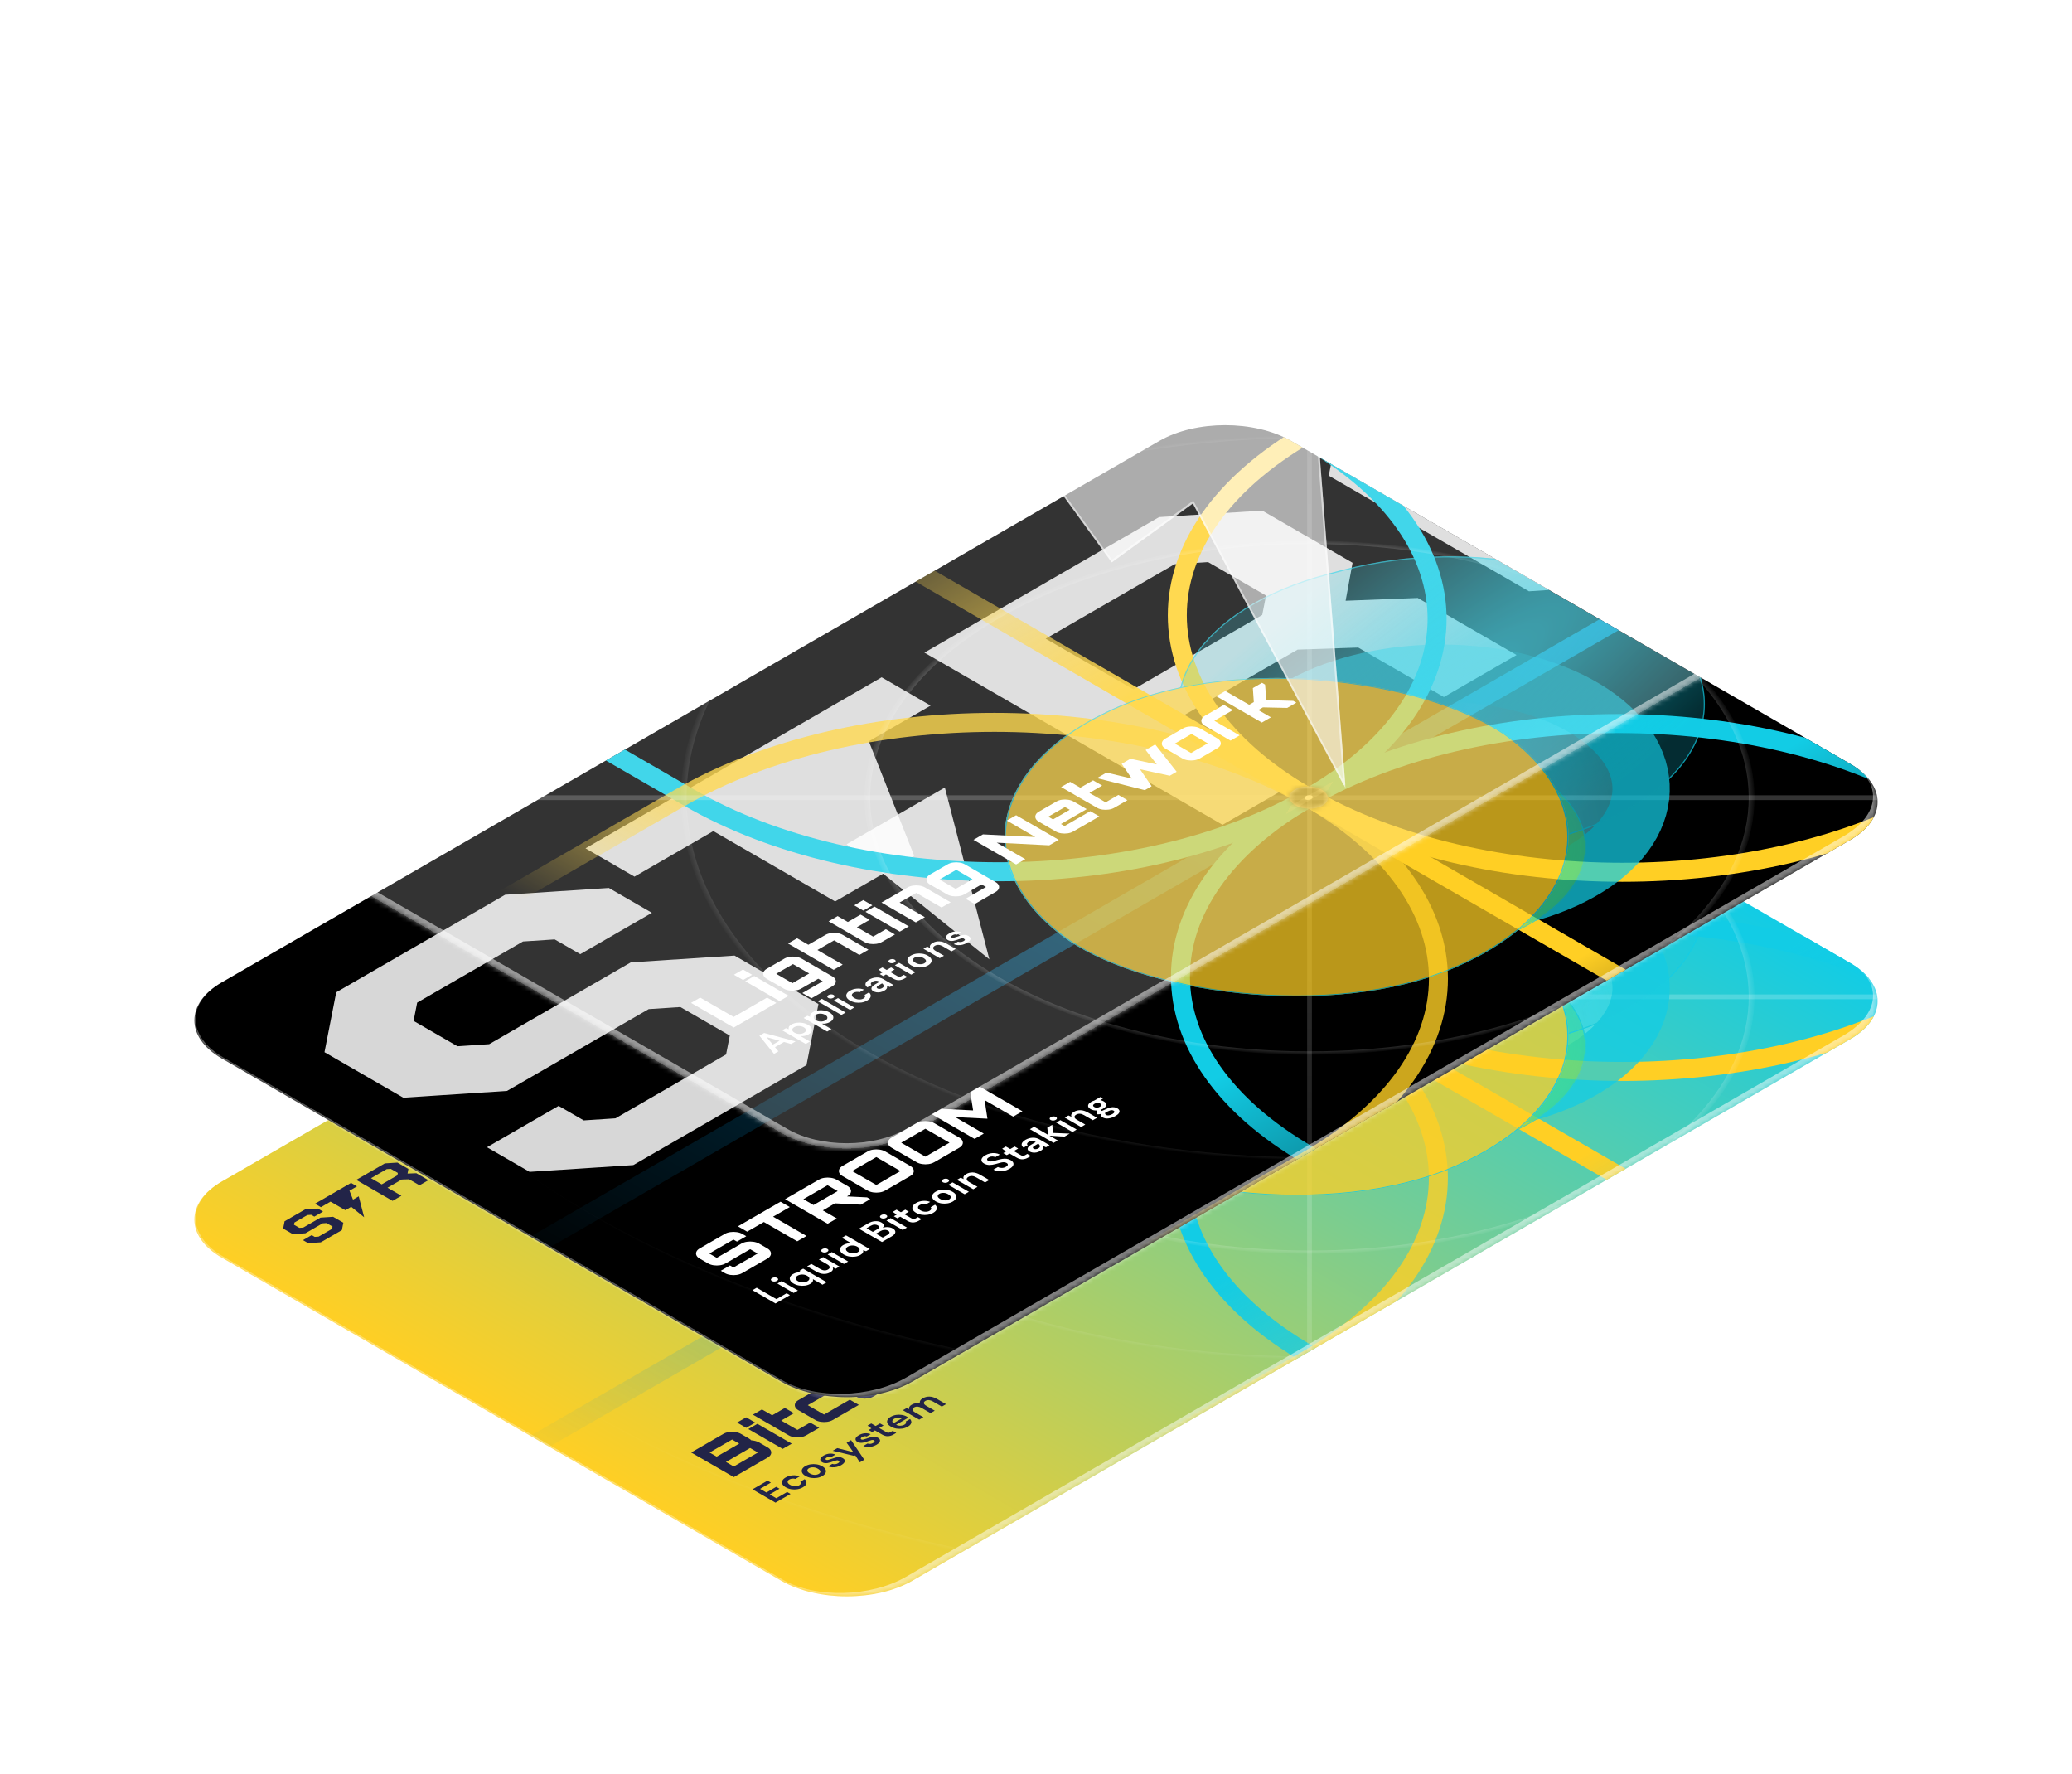
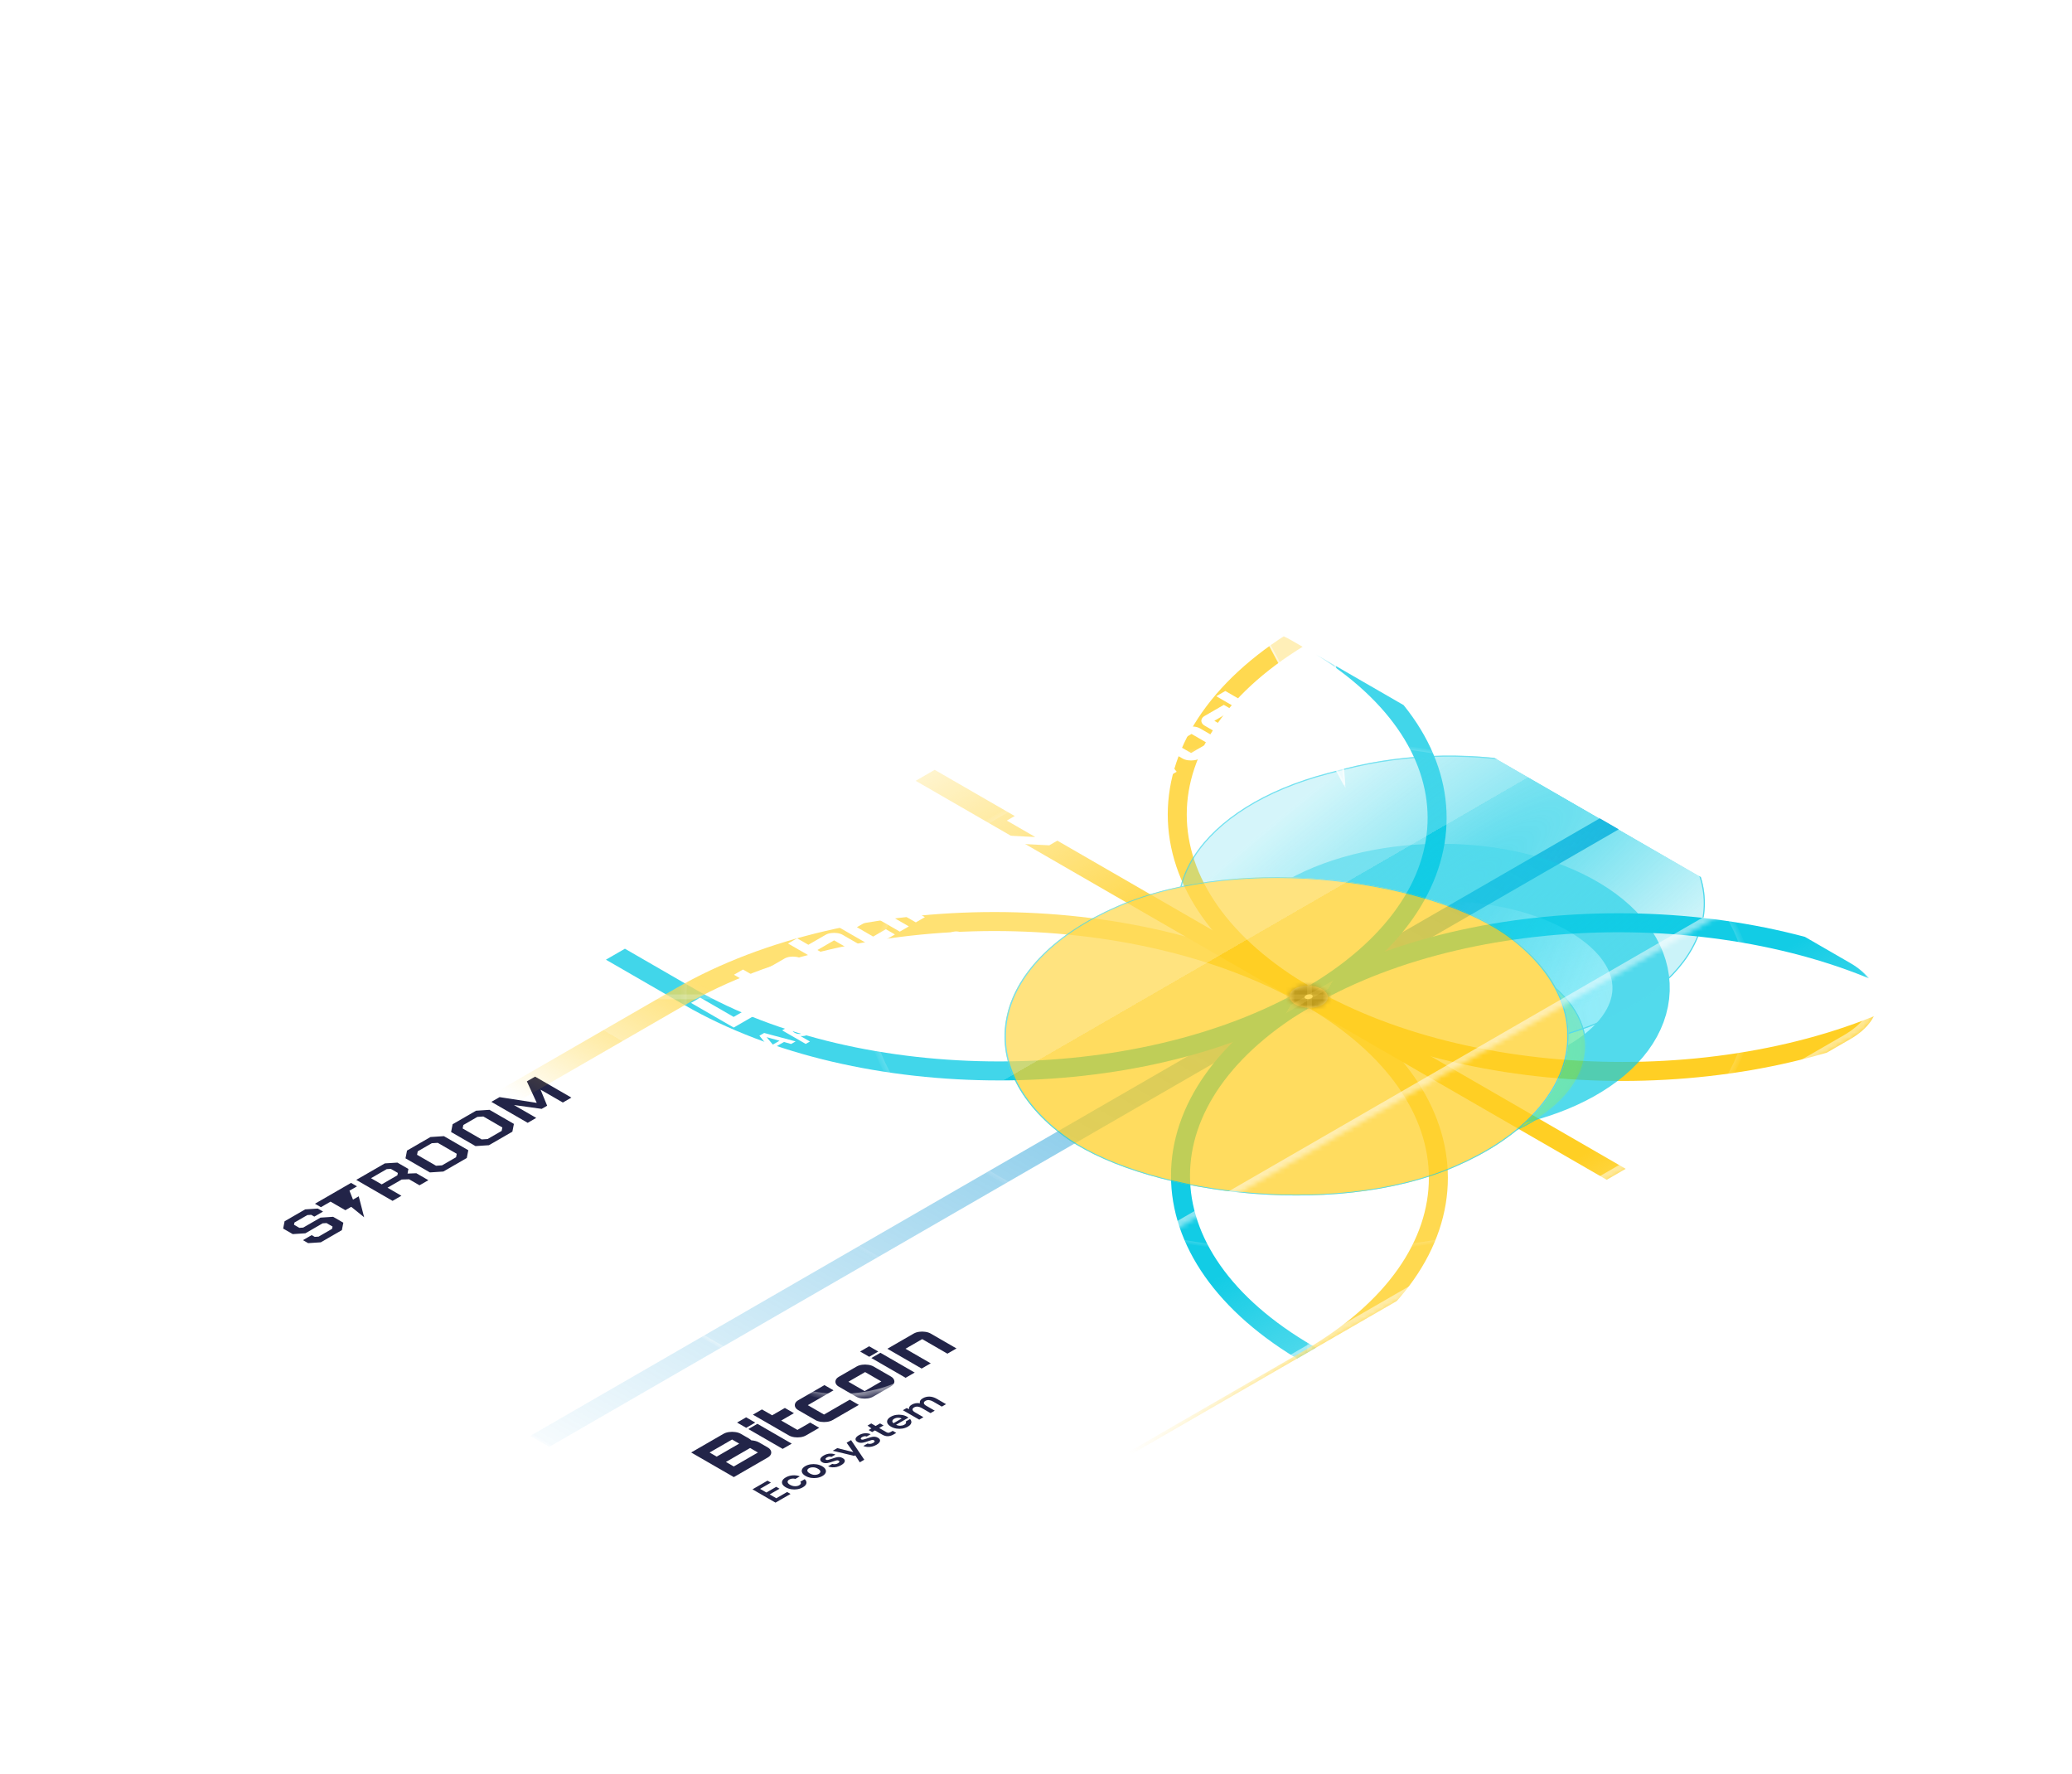
<svg xmlns="http://www.w3.org/2000/svg" width="452" height="387" viewBox="0 0 452 387" fill="none">
  <g filter="url(#filter0_bd_795_5002)">
    <g clip-path="url(#clip0_795_5002)">
      <mask id="path-1-inside-1_795_5002" fill="white">
        <path d="M48.355 243.616C40.427 239.039 40.427 231.617 48.355 227.04L252.916 108.937C260.844 104.36 273.698 104.36 281.626 108.937L403.645 179.385C411.573 183.962 411.573 191.383 403.645 195.96L199.084 314.064C191.156 318.641 178.302 318.641 170.374 314.064L48.355 243.616Z" />
      </mask>
-       <path d="M48.355 243.616C40.427 239.039 40.427 231.617 48.355 227.04L252.916 108.937C260.844 104.36 273.698 104.36 281.626 108.937L403.645 179.385C411.573 183.962 411.573 191.383 403.645 195.96L199.084 314.064C191.156 318.641 178.302 318.641 170.374 314.064L48.355 243.616Z" fill="url(#paint0_linear_795_5002)" />
      <path d="M160.081 291.494L150.779 286.123L157.807 282.065C158.151 281.866 158.552 281.734 159.008 281.67C159.474 281.6 159.939 281.6 160.404 281.67C160.869 281.729 161.278 281.861 161.631 282.065L163.375 283.072C163.487 283.137 163.586 283.204 163.672 283.274C163.759 283.333 163.827 283.398 163.879 283.467C164.172 283.487 164.469 283.535 164.771 283.609C165.072 283.684 165.33 283.783 165.546 283.908L167.471 285.019C167.815 285.218 168.044 285.454 168.156 285.728C168.276 285.996 168.276 286.265 168.156 286.533C168.044 286.797 167.811 287.03 167.458 287.234L160.081 291.494ZM160.068 289.174L165.339 286.13L163.634 285.146L158.362 288.189L160.068 289.174ZM156.347 287.025L161.256 284.191L159.706 283.296L154.797 286.13L156.347 287.025ZM170.74 285.339L163.246 281.013L165.223 279.872L172.717 284.198L170.74 285.339ZM162.781 280.745L160.792 279.596L162.768 278.455L164.758 279.603L162.781 280.745ZM175.844 282.393C175.499 282.592 175.099 282.723 174.642 282.788C174.186 282.853 173.729 282.853 173.273 282.788C172.816 282.723 172.42 282.594 172.084 282.4L164.242 277.873L166.219 276.731L168.441 278.014L171.218 276.411L173.195 277.552L170.417 279.155L173.957 281.199L176.735 279.596L178.712 280.737L175.844 282.393ZM181.634 279.05C181.298 279.244 180.902 279.373 180.445 279.438C179.989 279.502 179.532 279.502 179.076 279.438C178.619 279.373 178.223 279.244 177.887 279.05L174.141 276.887C173.805 276.693 173.581 276.464 173.469 276.2C173.357 275.937 173.357 275.673 173.469 275.41C173.581 275.146 173.805 274.917 174.141 274.723L179.851 271.427L181.828 272.568L176.221 275.805L179.761 277.849L185.381 274.604L187.357 275.745L181.634 279.05ZM190.491 273.936C190.155 274.13 189.759 274.259 189.302 274.324C188.846 274.389 188.389 274.389 187.933 274.324C187.476 274.259 187.08 274.13 186.744 273.936L182.998 271.773C182.662 271.579 182.438 271.35 182.326 271.087C182.214 270.823 182.214 270.56 182.326 270.296C182.438 270.033 182.662 269.804 182.998 269.61L186.848 267.387C187.192 267.188 187.593 267.056 188.049 266.992C188.506 266.927 188.958 266.93 189.406 266.999C189.862 267.064 190.258 267.193 190.594 267.387L194.341 269.55C194.677 269.744 194.901 269.973 195.013 270.236C195.133 270.495 195.138 270.756 195.026 271.02C194.914 271.283 194.686 271.514 194.341 271.713L190.491 273.936ZM188.618 272.735L192.261 270.632L188.721 268.588L185.078 270.691L188.618 272.735ZM197.576 269.846L190.082 265.519L192.059 264.378L199.553 268.704L197.576 269.846ZM189.617 265.251L187.628 264.102L189.604 262.961L191.594 264.11L189.617 265.251ZM201.071 267.828L193.578 263.501L199.301 260.197C199.646 259.998 200.046 259.866 200.503 259.802C200.959 259.737 201.412 259.739 201.859 259.809C202.316 259.874 202.712 260.003 203.048 260.197L208.668 263.442L206.691 264.583L201.175 261.398L197.531 263.501L203.048 266.686L201.071 267.828Z" fill="#222448" />
      <path d="M169.174 297.062L164.15 294.161L167.43 292.267L168.169 292.694L165.808 294.058L167.186 294.853L169.332 293.614L170.05 294.029L167.904 295.268L169.354 296.105L171.715 294.741L172.454 295.168L169.174 297.062ZM175.132 293.721C174.769 293.931 174.369 294.071 173.934 294.14C173.498 294.209 173.058 294.209 172.613 294.14C172.173 294.068 171.771 293.927 171.407 293.717C171.044 293.507 170.8 293.275 170.675 293.021C170.555 292.764 170.555 292.51 170.675 292.259C170.795 292.007 171.036 291.776 171.4 291.567C171.855 291.304 172.357 291.152 172.907 291.111C173.453 291.066 173.977 291.14 174.479 291.33L173.51 291.89C173.29 291.818 173.06 291.796 172.821 291.823C172.582 291.846 172.367 291.912 172.175 292.022C171.922 292.169 171.802 292.348 171.816 292.561C171.831 292.774 172.008 292.978 172.347 293.174C172.687 293.371 173.041 293.473 173.41 293.481C173.778 293.489 174.089 293.42 174.343 293.274C174.534 293.163 174.651 293.04 174.695 292.905C174.742 292.767 174.702 292.633 174.573 292.503L175.541 291.944C175.857 292.225 175.982 292.527 175.915 292.847C175.848 293.167 175.587 293.459 175.132 293.721ZM179.4 291.257C179.056 291.456 178.666 291.59 178.23 291.659C177.8 291.726 177.364 291.726 176.924 291.659C176.484 291.587 176.079 291.445 175.711 291.232C175.343 291.02 175.101 290.786 174.986 290.532C174.866 290.275 174.864 290.022 174.979 289.774C175.098 289.522 175.331 289.297 175.675 289.098C176.015 288.902 176.4 288.771 176.831 288.705C177.266 288.636 177.704 288.637 178.144 288.709C178.584 288.775 178.989 288.915 179.357 289.127C179.726 289.34 179.97 289.575 180.089 289.832C180.209 290.083 180.209 290.335 180.089 290.586C179.97 290.837 179.74 291.061 179.4 291.257ZM178.604 290.797C178.843 290.659 178.962 290.488 178.962 290.284C178.958 290.076 178.778 289.871 178.424 289.666C178.07 289.462 177.716 289.359 177.362 289.359C177.003 289.357 176.706 289.423 176.472 289.558C176.228 289.699 176.108 289.873 176.113 290.08C176.118 290.282 176.297 290.485 176.651 290.69C177.005 290.894 177.359 290.999 177.713 291.005C178.068 291.005 178.364 290.936 178.604 290.797ZM183.516 288.881C183.2 289.063 182.873 289.195 182.533 289.275C182.188 289.352 181.853 289.38 181.528 289.358C181.203 289.335 180.906 289.264 180.638 289.142L181.564 288.608C181.731 288.671 181.928 288.696 182.152 288.682C182.377 288.663 182.59 288.595 182.791 288.479C182.992 288.363 183.097 288.255 183.107 288.156C183.121 288.054 183.076 287.972 182.971 287.911C182.818 287.823 182.648 287.802 182.461 287.849C182.27 287.893 182.028 287.969 181.736 288.077C181.55 288.146 181.353 288.212 181.148 288.276C180.942 288.34 180.736 288.389 180.53 288.425C180.325 288.456 180.124 288.461 179.927 288.442C179.726 288.42 179.54 288.359 179.368 288.259C179.052 288.077 178.911 287.852 178.944 287.584C178.982 287.313 179.229 287.047 179.683 286.784C180.104 286.541 180.537 286.404 180.982 286.374C181.432 286.341 181.853 286.41 182.246 286.581L181.377 287.083C181.061 286.961 180.731 287 180.387 287.199C180.214 287.298 180.114 287.395 180.085 287.489C180.061 287.58 180.1 287.654 180.2 287.712C180.305 287.773 180.459 287.781 180.659 287.737C180.86 287.693 181.102 287.62 181.384 287.518C181.691 287.407 181.983 287.313 182.26 287.236C182.538 287.153 182.808 287.116 183.071 287.124C183.33 287.129 183.586 287.205 183.839 287.352C184.064 287.476 184.205 287.624 184.263 287.795C184.32 287.967 184.287 288.146 184.162 288.334C184.038 288.522 183.822 288.704 183.516 288.881ZM187.564 288.268L186.574 286.743L186.359 286.867L181.65 285.748L182.648 285.172L186.151 286.042L184.686 283.995L185.662 283.432L188.541 287.704L187.564 288.268ZM191.205 284.442C190.89 284.624 190.562 284.755 190.222 284.835C189.878 284.913 189.543 284.94 189.217 284.918C188.892 284.896 188.595 284.824 188.327 284.703L189.253 284.168C189.421 284.232 189.617 284.257 189.842 284.243C190.067 284.223 190.28 284.156 190.48 284.04C190.681 283.924 190.787 283.816 190.796 283.716C190.811 283.614 190.765 283.533 190.66 283.472C190.507 283.384 190.337 283.363 190.15 283.41C189.959 283.454 189.717 283.53 189.425 283.638C189.239 283.707 189.043 283.773 188.837 283.837C188.631 283.9 188.425 283.95 188.22 283.986C188.014 284.016 187.813 284.022 187.617 284.002C187.416 283.98 187.229 283.919 187.057 283.82C186.741 283.638 186.6 283.413 186.633 283.145C186.672 282.874 186.918 282.607 187.373 282.345C187.794 282.102 188.227 281.965 188.672 281.935C189.122 281.901 189.543 281.97 189.935 282.142L189.067 282.643C188.751 282.522 188.421 282.56 188.076 282.759C187.904 282.859 187.803 282.955 187.775 283.049C187.751 283.14 187.789 283.215 187.889 283.273C187.995 283.334 188.148 283.342 188.349 283.298C188.55 283.254 188.791 283.18 189.074 283.078C189.38 282.968 189.672 282.874 189.949 282.796C190.227 282.714 190.497 282.676 190.76 282.685C191.019 282.69 191.275 282.766 191.528 282.912C191.753 283.037 191.894 283.185 191.952 283.356C192.009 283.527 191.976 283.707 191.851 283.895C191.727 284.082 191.512 284.265 191.205 284.442ZM194.893 282.213C194.52 282.429 194.13 282.549 193.723 282.574C193.316 282.599 192.881 282.477 192.417 282.209L190.866 281.314L190.256 281.666L189.488 281.223L190.098 280.87L189.251 280.257L190.063 279.789L191.017 280.34L191.979 279.785L192.747 280.228L191.785 280.783L193.343 281.683C193.515 281.782 193.67 281.831 193.809 281.828C193.948 281.819 194.108 281.763 194.29 281.658L194.735 281.401L195.517 281.853L194.893 282.213ZM198.053 280.488C197.694 280.696 197.299 280.835 196.868 280.907C196.438 280.979 196.005 280.98 195.569 280.911C195.134 280.842 194.734 280.703 194.371 280.493C194.002 280.28 193.751 280.046 193.617 279.792C193.488 279.535 193.48 279.283 193.595 279.034C193.71 278.78 193.954 278.545 194.327 278.329C194.677 278.128 195.062 277.994 195.483 277.927C195.904 277.861 196.323 277.863 196.739 277.932C197.155 277.995 197.526 278.121 197.852 278.309C197.904 278.339 197.957 278.372 198.01 278.408C198.067 278.441 198.124 278.477 198.182 278.516L195.476 280.078C195.773 280.227 196.086 280.298 196.416 280.289C196.751 280.278 197.043 280.201 197.292 280.057C197.478 279.95 197.593 279.836 197.636 279.718C197.679 279.593 197.665 279.475 197.593 279.361L198.526 278.823C198.684 278.991 198.778 279.175 198.806 279.374C198.835 279.567 198.787 279.76 198.663 279.954C198.543 280.144 198.34 280.323 198.053 280.488ZM195.074 278.76C194.849 278.89 194.715 279.042 194.672 279.216C194.624 279.387 194.705 279.562 194.916 279.738L196.689 278.715C196.44 278.588 196.167 278.53 195.871 278.541C195.574 278.552 195.308 278.625 195.074 278.76ZM200.526 278.961L196.966 276.905L197.777 276.437L198.337 276.669C198.28 276.503 198.294 276.338 198.38 276.172C198.466 276.001 198.634 275.843 198.883 275.699C199.433 275.382 200.036 275.279 200.691 275.393C200.624 275.205 200.641 275.016 200.742 274.825C200.847 274.632 201.029 274.46 201.287 274.311C201.751 274.043 202.247 273.917 202.773 273.934C203.299 273.951 203.83 274.114 204.366 274.423L206.376 275.583L205.457 276.114L203.534 275.003C203.228 274.826 202.933 274.726 202.651 274.701C202.373 274.673 202.113 274.73 201.869 274.871C201.62 275.014 201.51 275.183 201.538 275.376C201.572 275.567 201.751 275.756 202.077 275.944L203.914 277.005L202.995 277.535L201.072 276.425C200.766 276.248 200.471 276.147 200.189 276.122C199.907 276.097 199.641 276.157 199.392 276.3C199.148 276.441 199.041 276.608 199.069 276.802C199.103 276.992 199.282 277.182 199.608 277.369L201.445 278.43L200.526 278.961Z" fill="#222448" />
      <path d="M67.22 240.466L66.088 239.813L67.992 238.714L68.66 239.099L69.502 239.044L72.442 237.347L72.541 236.846L71.228 236.088L70.385 236.143L66.621 238.316L63.864 238.496L61.77 237.287L62.082 235.695L66.571 233.104L69.328 232.924L70.471 233.584L68.567 234.683L67.888 234.291L67.046 234.346L64.233 235.97L64.138 236.456L65.304 237.129L66.146 237.074L69.91 234.901L72.667 234.721L74.897 236.008L74.579 237.629L69.977 240.286L67.22 240.466Z" fill="#222448" />
      <path d="M90.823 225.219L93.449 226.735L91.517 227.85L89.242 226.537L87.631 226.591L84.534 228.379L87.567 230.13L85.636 231.246L77.713 226.671L83.949 223.071L86.691 222.899L89.091 224.284L88.906 225.293L90.823 225.219ZM83.266 227.647L86.69 225.67L86.791 225.155L85.252 224.266L84.358 224.324L80.935 226.301L83.266 227.647Z" fill="#222448" />
      <path d="M93.778 225.042L88.458 221.97L88.79 220.276L93.904 217.323L96.839 217.131L102.159 220.203L101.827 221.897L96.713 224.85L93.778 225.042ZM99.491 221.73L99.638 220.978L95.496 218.587L94.194 218.672L91.126 220.443L90.979 221.195L95.121 223.586L96.423 223.501L99.491 221.73Z" fill="#222448" />
      <path d="M103.724 219.299L98.405 216.228L98.737 214.533L103.851 211.58L106.786 211.389L112.106 214.46L111.774 216.155L106.66 219.107L103.724 219.299ZM109.438 215.987L109.585 215.236L105.442 212.844L104.141 212.929L101.072 214.701L100.925 215.452L105.068 217.844L106.369 217.759L109.438 215.987Z" fill="#222448" />
      <path d="M107.192 209.651L108.982 208.618L117.052 209.866L117.081 209.85L114.934 205.182L116.724 204.148L124.647 208.723L122.786 209.797L117.964 207.013L117.935 207.03L119.361 210.493L118.168 211.182L112.182 210.351L112.154 210.368L116.976 213.151L115.115 214.226L107.192 209.651Z" fill="#222448" />
      <path d="M78.256 230.255L75.645 231.762L79.439 234.82L78.256 230.255Z" fill="#222448" />
      <path d="M72.103 231.413L70.008 232.622L68.707 231.871L76.576 227.327L77.878 228.079L76.236 229.027L77.441 232.069L75.34 233.282L72.103 231.413Z" fill="#222448" />
      <g style="mix-blend-mode:screen">
        <path d="M36.129 330.82L396.283 122.903" stroke="url(#paint1_linear_795_5002)" stroke-width="4.144" stroke-linecap="round" stroke-linejoin="round" />
      </g>
      <g style="mix-blend-mode:screen">
        <path d="M161.522 115.164C316.634 204.71 280.481 183.839 409.555 258.354" stroke="url(#paint2_linear_795_5002)" stroke-width="4.144" stroke-linecap="round" stroke-linejoin="round" />
      </g>
      <g style="mix-blend-mode:screen">
        <g style="mix-blend-mode:multiply">
          <path d="M26.915 115.48L150.363 186.747C187.683 208.292 248.192 208.292 285.512 186.747V186.747C322.833 165.202 322.833 130.27 285.512 108.725L162.065 37.458" stroke="#12CCE5" stroke-width="4.144" stroke-linecap="round" stroke-linejoin="round" />
        </g>
        <g style="mix-blend-mode:multiply">
          <path d="M425.772 345.74L285.512 264.769C248.192 243.224 248.192 208.292 285.512 186.747V186.747C322.833 165.202 383.342 165.202 420.662 186.747L560.921 267.718" stroke="url(#paint3_linear_795_5002)" stroke-width="4.144" stroke-linecap="round" stroke-linejoin="round" />
        </g>
      </g>
      <g style="mix-blend-mode:screen">
        <path d="M-28.977 289.126L148.448 186.698C186.27 164.864 247.59 164.864 285.411 186.698V186.698C323.232 208.533 323.232 243.933 285.411 265.767L107.986 368.195" stroke="url(#paint4_linear_795_5002)" stroke-width="4.144" stroke-linecap="round" stroke-linejoin="round" />
        <g style="mix-blend-mode:multiply">
          <path d="M420.15 29.466L285.248 107.345C247.336 129.232 247.336 164.717 285.248 186.604V186.604C323.16 208.491 384.628 208.491 422.54 186.604L557.443 108.725" stroke="#FFCF24" stroke-width="4.144" stroke-linecap="round" stroke-linejoin="round" />
        </g>
      </g>
      <g style="mix-blend-mode:screen">
        <mask id="path-12-inside-2_795_5002" fill="white">
          <ellipse cx="3.339" cy="3.491" rx="3.339" ry="3.491" transform="matrix(0.866 -0.5 0.866 0.5 279.559 186.645)" />
        </mask>
        <ellipse cx="3.339" cy="3.491" rx="3.339" ry="3.491" transform="matrix(0.866 -0.5 0.866 0.5 279.559 186.645)" fill="white" />
        <path d="M284.776 187.123C284.672 187.063 284.587 186.964 284.582 186.839C284.577 186.712 284.663 186.535 284.908 186.394L292.086 190.538C295.813 188.385 295.454 185 291.954 182.979L284.776 187.123ZM284.908 186.394C285.153 186.252 285.458 186.203 285.679 186.206C285.895 186.208 286.067 186.258 286.171 186.318L278.993 190.462C282.493 192.482 288.358 192.69 292.086 190.538L284.908 186.394ZM286.171 186.318C286.275 186.378 286.36 186.477 286.365 186.602C286.37 186.729 286.284 186.905 286.039 187.047L278.861 182.903C275.134 185.055 275.493 188.441 278.993 190.462L286.171 186.318ZM286.039 187.047C285.794 187.189 285.489 187.238 285.268 187.235C285.052 187.232 284.88 187.183 284.776 187.123L291.954 182.979C288.454 180.959 282.589 180.751 278.861 182.903L286.039 187.047Z" fill="#0F0F0F" mask="url(#path-12-inside-2_795_5002)" />
      </g>
      <path d="M-76.769 186.746H648.095" stroke="url(#paint5_radial_795_5002)" stroke-opacity="0.2" stroke-width="1.038" stroke-linecap="square" />
      <path d="M285.663 -22.486V395.978" stroke="url(#paint6_radial_795_5002)" stroke-opacity="0.2" stroke-width="1.038" stroke-linecap="square" />
      <path d="M104.445 291.363L466.878 82.131" stroke="url(#paint7_radial_795_5002)" stroke-opacity="0.2" stroke-width="1.038" stroke-linecap="square" />
      <path d="M392.082 -105.357L1616 601.211" stroke="url(#paint8_radial_795_5002)" stroke-opacity="0.2" stroke-width="2.504" stroke-linecap="square" />
      <path fill-rule="evenodd" clip-rule="evenodd" d="M-29.344 186.746L285.661 368.598L600.666 186.746L285.661 4.894L-29.344 186.746Z" stroke="url(#paint9_radial_795_5002)" stroke-opacity="0.2" stroke-width="1.038" stroke-linecap="square" />
      <circle cx="182.273" cy="182.273" r="181.754" transform="matrix(0.866 -0.5 0.866 0.5 -30.051 186.748)" stroke="url(#paint10_radial_795_5002)" stroke-opacity="0.2" stroke-width="1.038" stroke-linecap="square" />
      <circle cx="79.284" cy="79.284" r="78.766" transform="matrix(0.866 -0.5 0.866 0.5 148.332 186.748)" stroke="url(#paint11_radial_795_5002)" stroke-opacity="0.2" stroke-width="1.038" stroke-linecap="square" />
      <circle cx="111.979" cy="111.979" r="111.46" transform="matrix(0.866 -0.5 0.866 0.5 91.703 186.746)" stroke="url(#paint12_radial_795_5002)" stroke-opacity="0.2" stroke-width="1.038" stroke-linecap="square" />
      <g opacity="0.73">
        <g filter="url(#filter1_f_795_5002)">
          <path d="M282.746 202.434C265.977 192.407 266.528 176.395 283.896 166.714C301.264 157.033 329.003 157.276 345.773 167.303C362.542 177.33 361.991 193.342 344.623 203.023C327.255 212.704 299.516 212.461 282.746 202.434Z" fill="url(#paint13_radial_795_5002)" />
          <path d="M282.746 202.434C265.977 192.407 266.528 176.395 283.896 166.714C301.264 157.033 329.003 157.276 345.773 167.303C362.542 177.33 361.991 193.342 344.623 203.023C327.255 212.704 299.516 212.461 282.746 202.434Z" stroke="#12CCE5" stroke-width="12.499" />
        </g>
        <g style="mix-blend-mode:color" filter="url(#filter2_f_795_5002)">
          <rect width="66.325" height="66.247" rx="33.124" transform="matrix(0.98 -0.424 0.734 0.566 248.59 192.91)" fill="url(#paint14_radial_795_5002)" />
          <rect x="0.164" y="0.014" width="66.133" height="66.056" rx="33.028" transform="matrix(0.98 -0.424 0.734 0.566 248.583 192.986)" stroke="#12CCE5" stroke-width="0.191" />
        </g>
        <g style="mix-blend-mode:screen" filter="url(#filter3_f_795_5002)">
          <path d="M261.903 180.551C249.192 164.363 261.619 145.291 289.66 137.953L293.161 137.036C321.202 129.698 354.239 136.872 366.951 153.06C379.662 169.248 367.236 188.32 339.195 195.659L335.693 196.575C307.652 203.914 274.615 196.74 261.903 180.551Z" fill="url(#paint15_radial_795_5002)" />
          <path d="M262.04 180.516C249.362 164.371 261.755 145.35 289.721 138.031L293.223 137.115C321.189 129.796 354.137 136.951 366.815 153.096C379.492 169.24 367.099 188.261 339.133 195.58L335.631 196.496C307.665 203.815 274.717 196.66 262.04 180.516Z" stroke="#12CCE5" stroke-width="0.244" />
        </g>
        <g filter="url(#filter4_f_795_5002)">
          <path d="M267.682 215.55C244.955 216.798 224.77 207.125 222.607 194.005C220.444 180.885 237.106 169.187 259.832 167.938C282.559 166.69 302.744 176.363 304.907 189.483C307.071 202.603 290.408 214.301 267.682 215.55Z" fill="url(#paint16_angular_795_5002)" />
          <path d="M267.663 215.437C245.045 216.68 224.954 207.053 222.801 193.994C220.649 180.936 237.232 169.294 259.851 168.051C282.47 166.808 302.56 176.435 304.713 189.494C306.865 202.552 290.282 214.194 267.663 215.437Z" stroke="#12CCE5" stroke-width="0.32" />
        </g>
        <g style="mix-blend-mode:lighten" filter="url(#filter5_f_795_5002)">
          <rect width="100.519" height="100.402" rx="50.201" transform="matrix(0.98 -0.424 0.734 0.566 194.562 188.258)" fill="#FFCF24" />
          <rect x="0.202" y="0.017" width="100.283" height="100.167" rx="50.083" transform="matrix(0.98 -0.424 0.734 0.566 194.554 188.351)" stroke="#12CCE5" stroke-width="0.235" />
        </g>
      </g>
    </g>
    <path d="M34 235.328L267.271 100.649L34 235.328ZM403.645 179.385C412.366 184.42 412.366 192.583 403.645 197.618L200.52 314.892C192.393 319.584 179.218 319.584 171.092 314.892L170.733 313.856C177.868 317.976 189.919 317.698 197.649 313.235L402.209 195.132C410.137 190.554 410.78 183.504 403.645 179.385ZM200.52 314.892C192.393 319.584 179.218 319.584 171.092 314.892L48.355 244.03C40.229 239.339 40.229 231.732 48.355 227.04C40.625 231.503 40.786 238.832 48.714 243.409L170.733 313.856C177.868 317.976 189.919 317.698 197.649 313.235L200.52 314.892ZM267.271 100.649L418 187.672L267.271 100.649Z" fill="white" fill-opacity="0.5" mask="url(#path-1-inside-1_795_5002)" />
  </g>
  <g filter="url(#filter6_bd_795_5002)">
    <g clip-path="url(#clip1_795_5002)">
      <mask id="path-31-inside-3_795_5002" fill="white">
        <path d="M48.355 200.179C40.427 195.601 40.427 188.18 48.355 183.603L252.916 65.499C260.844 60.922 273.698 60.922 281.626 65.499L403.645 135.947C411.573 140.524 411.573 147.946 403.645 152.523L199.084 270.626C191.156 275.203 178.302 275.203 170.374 270.626L48.355 200.179Z" />
      </mask>
      <path d="M48.355 200.179C40.427 195.601 40.427 188.18 48.355 183.603L252.916 65.499C260.844 60.922 273.698 60.922 281.626 65.499L403.645 135.947C411.573 140.524 411.573 147.946 403.645 152.523L199.084 270.626C191.156 275.203 178.302 275.203 170.374 270.626L48.355 200.179Z" fill="black" />
      <path d="M161.928 246.989C161.584 247.188 161.179 247.323 160.714 247.392C160.249 247.462 159.784 247.462 159.319 247.392C158.853 247.323 158.449 247.188 158.104 246.989L157.238 246.49L159.241 245.333L160.003 245.774L165.274 242.73L163.647 241.79L158.285 244.886C157.94 245.085 157.536 245.219 157.07 245.289C156.605 245.358 156.145 245.361 155.688 245.296C155.223 245.226 154.814 245.09 154.461 244.886L152.626 243.827C152.273 243.623 152.04 243.389 151.928 243.126C151.808 242.857 151.808 242.588 151.928 242.32C152.049 242.051 152.282 241.818 152.626 241.619L158.104 238.456C158.449 238.257 158.849 238.125 159.306 238.061C159.771 237.991 160.236 237.991 160.701 238.061C161.166 238.12 161.575 238.252 161.928 238.456L162.794 238.956L160.766 240.127L160.003 239.687L154.732 242.73L156.36 243.67L161.747 240.56C162.092 240.361 162.492 240.229 162.949 240.164C163.414 240.095 163.879 240.095 164.344 240.164C164.809 240.224 165.218 240.356 165.572 240.56L167.406 241.619C167.751 241.818 167.979 242.054 168.091 242.327C168.212 242.596 168.212 242.864 168.091 243.133C167.979 243.397 167.751 243.628 167.406 243.827L161.928 246.989ZM173.919 240.066L166.633 235.859L162.989 237.963L160.974 236.799L170.276 231.429L172.291 232.592L168.648 234.696L175.935 238.903L173.919 240.066ZM187.766 232.072L181.849 231.773L184.472 230.259L189.149 230.483L189.834 230.878L187.766 232.072ZM180.544 236.241L171.255 230.878L178.632 226.619C178.985 226.415 179.39 226.281 179.847 226.216C180.312 226.147 180.777 226.147 181.242 226.216C181.716 226.281 182.125 226.413 182.469 226.612L184.872 227.999C185.217 228.198 185.445 228.434 185.557 228.708C185.678 228.976 185.678 229.245 185.557 229.513C185.445 229.777 185.213 230.01 184.859 230.214L179.498 233.325L182.547 235.085L180.544 236.241ZM177.469 232.154L182.741 229.11L180.531 227.835L175.26 230.878L177.469 232.154ZM193.092 228.997C192.747 229.196 192.342 229.33 191.877 229.4C191.412 229.469 190.947 229.469 190.482 229.4C190.017 229.33 189.612 229.196 189.268 228.997L183.79 225.834C183.437 225.63 183.204 225.397 183.092 225.133C182.971 224.865 182.971 224.596 183.092 224.328C183.213 224.059 183.445 223.825 183.79 223.626L189.268 220.464C189.612 220.265 190.013 220.133 190.469 220.068C190.934 219.999 191.399 219.999 191.864 220.068C192.33 220.128 192.739 220.26 193.092 220.464L198.57 223.626C198.914 223.825 199.143 224.062 199.254 224.335C199.375 224.604 199.375 224.872 199.254 225.141C199.143 225.404 198.914 225.635 198.57 225.834L193.092 228.997ZM191.167 227.781L196.438 224.738L191.167 221.695L185.896 224.738L191.167 227.781ZM203.791 222.82C203.446 223.019 203.042 223.153 202.576 223.223C202.111 223.292 201.646 223.292 201.181 223.223C200.716 223.153 200.311 223.019 199.967 222.82L194.489 219.657C194.136 219.453 193.903 219.22 193.791 218.956C193.671 218.688 193.671 218.419 193.791 218.151C193.912 217.882 194.144 217.648 194.489 217.449L199.967 214.287C200.311 214.088 200.712 213.956 201.168 213.891C201.633 213.822 202.098 213.822 202.564 213.891C203.029 213.951 203.438 214.083 203.791 214.287L209.269 217.449C209.613 217.648 209.842 217.884 209.954 218.158C210.074 218.427 210.074 218.695 209.954 218.964C209.842 219.227 209.613 219.458 209.269 219.657L203.791 222.82ZM201.866 221.604L207.137 218.561L201.866 215.517L196.595 218.561L201.866 221.604ZM212.604 217.732L203.302 212.361L205.369 211.168L212.281 211.518L211.661 207.535L213.741 206.334L223.043 211.705L221.027 212.869L214.787 209.266L215.407 213.324L208.379 212.98L214.606 216.576L212.604 217.732Z" fill="white" />
      <path d="M169.174 253.624L164.15 250.724L165.069 250.193L169.375 252.68L171.6 251.395L172.318 251.809L169.174 253.624ZM169.488 248.694C169.321 248.791 169.132 248.842 168.921 248.847C168.716 248.85 168.536 248.807 168.383 248.719C168.23 248.63 168.158 248.528 168.168 248.412C168.177 248.291 168.266 248.182 168.433 248.085C168.601 247.988 168.787 247.938 168.993 247.936C169.199 247.927 169.378 247.967 169.531 248.056C169.685 248.144 169.756 248.249 169.747 248.371C169.742 248.49 169.656 248.597 169.488 248.694ZM173.142 251.334L169.582 249.278L170.5 248.748L174.06 250.803L173.142 251.334ZM179.426 249.529L177.338 248.323C177.381 248.48 177.366 248.649 177.295 248.828C177.228 249.005 177.043 249.181 176.742 249.355C176.407 249.548 176.027 249.674 175.601 249.732C175.175 249.79 174.744 249.781 174.309 249.707C173.873 249.632 173.476 249.491 173.117 249.284C172.758 249.077 172.517 248.849 172.392 248.6C172.263 248.349 172.251 248.102 172.357 247.859C172.457 247.613 172.675 247.393 173.01 247.2C173.278 247.045 173.562 246.939 173.864 246.881C174.165 246.823 174.469 246.81 174.775 246.843L174.388 246.504L175.206 246.031L180.345 248.998L179.426 249.529ZM176.132 248.779C176.429 248.607 176.572 248.411 176.563 248.19C176.553 247.964 176.393 247.761 176.082 247.581C175.771 247.401 175.421 247.31 175.034 247.307C174.646 247.299 174.304 247.381 174.007 247.552C173.715 247.72 173.572 247.917 173.577 248.14C173.581 248.364 173.739 248.566 174.05 248.745C174.361 248.925 174.713 249.018 175.106 249.023C175.498 249.029 175.84 248.947 176.132 248.779ZM181.123 246.825C180.678 247.082 180.194 247.201 179.673 247.182C179.156 247.16 178.63 246.994 178.094 246.684L176.084 245.524L176.996 244.998L178.919 246.108C179.226 246.285 179.522 246.385 179.809 246.407C180.096 246.429 180.374 246.363 180.642 246.208C180.895 246.061 181.013 245.889 180.994 245.69C180.979 245.488 180.809 245.293 180.484 245.106L178.647 244.045L179.565 243.514L183.125 245.57L182.314 246.038L181.64 245.731C181.74 245.916 181.747 246.106 181.661 246.299C181.58 246.49 181.4 246.665 181.123 246.825ZM180.451 242.365C180.283 242.461 180.094 242.513 179.884 242.518C179.678 242.521 179.499 242.478 179.346 242.39C179.192 242.301 179.121 242.199 179.13 242.083C179.14 241.961 179.228 241.852 179.396 241.756C179.563 241.659 179.75 241.609 179.956 241.606C180.161 241.598 180.341 241.638 180.494 241.727C180.647 241.815 180.719 241.92 180.709 242.042C180.705 242.16 180.618 242.268 180.451 242.365ZM184.104 245.004L180.544 242.949L181.463 242.419L185.023 244.474L184.104 245.004ZM187.705 243.025C187.37 243.219 186.989 243.344 186.563 243.402C186.138 243.46 185.707 243.452 185.271 243.378C184.836 243.303 184.439 243.162 184.08 242.955C183.721 242.748 183.479 242.52 183.355 242.271C183.226 242.02 183.214 241.772 183.319 241.529C183.42 241.283 183.637 241.064 183.972 240.87C184.24 240.716 184.525 240.609 184.826 240.551C185.128 240.493 185.432 240.481 185.738 240.514L183.642 239.304L184.561 238.774L189.729 241.757L188.91 242.23L188.3 241.993C188.343 242.151 188.329 242.319 188.257 242.499C188.19 242.676 188.006 242.851 187.705 243.025ZM187.095 242.449C187.391 242.278 187.535 242.082 187.525 241.861C187.516 241.634 187.355 241.431 187.044 241.252C186.733 241.072 186.384 240.981 185.996 240.978C185.609 240.97 185.267 241.051 184.97 241.223C184.678 241.391 184.535 241.587 184.539 241.811C184.544 242.035 184.702 242.237 185.013 242.416C185.324 242.596 185.676 242.688 186.068 242.694C186.461 242.699 186.803 242.618 187.095 242.449ZM192.396 240.217L187.372 237.316L189.389 236.152C189.91 235.851 190.429 235.692 190.946 235.675C191.463 235.653 191.91 235.751 192.288 235.97C192.604 236.152 192.772 236.348 192.791 236.558C192.81 236.763 192.731 236.955 192.554 237.134C192.898 237.002 193.279 236.948 193.695 236.973C194.107 236.995 194.463 237.093 194.765 237.267C195.162 237.496 195.346 237.768 195.317 238.083C195.289 238.398 195.011 238.707 194.485 239.011L192.396 240.217ZM190.401 238.004L191.362 237.449C191.621 237.3 191.76 237.151 191.779 237.002C191.798 236.852 191.697 236.714 191.477 236.587C191.267 236.466 191.032 236.41 190.774 236.421C190.516 236.427 190.25 236.508 189.977 236.666L189.03 237.213L190.401 238.004ZM192.568 239.256L193.595 238.663C193.867 238.506 194.016 238.348 194.04 238.191C194.064 238.028 193.961 237.88 193.731 237.747C193.497 237.612 193.233 237.551 192.942 237.565C192.65 237.579 192.37 237.663 192.102 237.818L191.09 238.402L192.568 239.256ZM193.285 234.955C193.118 235.052 192.929 235.103 192.718 235.108C192.512 235.111 192.333 235.068 192.18 234.98C192.027 234.891 191.955 234.789 191.964 234.673C191.974 234.552 192.062 234.443 192.23 234.346C192.397 234.249 192.584 234.199 192.79 234.197C192.996 234.188 193.175 234.228 193.328 234.317C193.481 234.405 193.553 234.51 193.543 234.632C193.539 234.751 193.453 234.858 193.285 234.955ZM196.938 237.595L193.378 235.539L194.297 235.009L197.857 237.064L196.938 237.595ZM200.402 235.595C200.029 235.81 199.639 235.93 199.232 235.955C198.826 235.98 198.39 235.859 197.926 235.591L196.376 234.696L195.766 235.048L194.998 234.604L195.608 234.252L194.761 233.639L195.572 233.171L196.526 233.722L197.488 233.166L198.256 233.61L197.294 234.165L198.852 235.064C199.024 235.164 199.18 235.212 199.319 235.209C199.457 235.201 199.618 235.145 199.799 235.04L200.244 234.783L201.027 235.234L200.402 235.595ZM203.576 233.862C203.213 234.072 202.813 234.211 202.378 234.28C201.942 234.349 201.502 234.349 201.057 234.28C200.617 234.209 200.215 234.068 199.851 233.858C199.487 233.648 199.243 233.416 199.119 233.161C198.999 232.905 198.999 232.65 199.119 232.399C199.239 232.148 199.48 231.917 199.844 231.707C200.299 231.444 200.801 231.293 201.351 231.251C201.897 231.207 202.421 231.28 202.923 231.471L201.954 232.03C201.734 231.958 201.504 231.936 201.265 231.964C201.026 231.986 200.811 232.052 200.619 232.163C200.366 232.309 200.246 232.489 200.26 232.701C200.275 232.914 200.452 233.119 200.791 233.315C201.131 233.511 201.485 233.613 201.854 233.621C202.222 233.63 202.533 233.561 202.787 233.414C202.978 233.304 203.095 233.181 203.138 233.045C203.186 232.907 203.146 232.773 203.016 232.643L203.985 232.084C204.301 232.366 204.426 232.667 204.359 232.987C204.292 233.308 204.031 233.599 203.576 233.862ZM207.844 231.398C207.5 231.597 207.11 231.731 206.674 231.8C206.244 231.866 205.808 231.866 205.368 231.8C204.928 231.728 204.523 231.586 204.155 231.373C203.786 231.16 203.545 230.927 203.43 230.673C203.31 230.416 203.308 230.163 203.423 229.914C203.542 229.663 203.774 229.438 204.119 229.239C204.459 229.043 204.844 228.911 205.275 228.845C205.71 228.776 206.148 228.777 206.588 228.849C207.028 228.916 207.433 229.055 207.801 229.268C208.17 229.48 208.414 229.715 208.533 229.972C208.653 230.224 208.653 230.475 208.533 230.726C208.414 230.978 208.184 231.202 207.844 231.398ZM207.047 230.938C207.287 230.8 207.406 230.628 207.406 230.424C207.402 230.217 207.222 230.011 206.868 229.806C206.514 229.602 206.16 229.5 205.806 229.5C205.447 229.497 205.15 229.563 204.916 229.699C204.672 229.84 204.552 230.014 204.557 230.221C204.562 230.423 204.741 230.626 205.095 230.83C205.449 231.034 205.803 231.139 206.157 231.145C206.512 231.145 206.808 231.076 207.047 230.938ZM206.785 227.161C206.618 227.257 206.429 227.309 206.218 227.314C206.012 227.317 205.833 227.274 205.68 227.186C205.527 227.097 205.455 226.995 205.464 226.879C205.474 226.757 205.562 226.648 205.73 226.552C205.897 226.455 206.084 226.405 206.29 226.402C206.496 226.394 206.675 226.434 206.828 226.523C206.981 226.611 207.053 226.716 207.043 226.838C207.039 226.956 206.953 227.064 206.785 227.161ZM210.438 229.8L206.878 227.745L207.797 227.215L211.357 229.27L210.438 229.8ZM212.316 228.716L208.756 226.661L209.567 226.193L210.242 226.499C210.141 226.314 210.132 226.126 210.213 225.936C210.299 225.742 210.483 225.564 210.766 225.401C211.206 225.147 211.687 225.03 212.208 225.049C212.73 225.068 213.259 225.233 213.795 225.542L215.804 226.702L214.886 227.233L212.962 226.122C212.656 225.945 212.359 225.846 212.072 225.824C211.785 225.802 211.51 225.867 211.247 226.019C210.988 226.168 210.866 226.343 210.881 226.545C210.9 226.744 211.072 226.937 211.397 227.125L213.235 228.186L212.316 228.716ZM220.216 224.255C219.848 224.467 219.46 224.619 219.054 224.711C218.642 224.799 218.238 224.822 217.841 224.781C217.439 224.737 217.065 224.618 216.721 224.425L217.69 223.865C217.934 223.995 218.216 224.061 218.537 224.064C218.857 224.061 219.159 223.978 219.441 223.815C219.685 223.675 219.822 223.529 219.85 223.38C219.874 223.228 219.788 223.096 219.592 222.982C219.386 222.864 219.161 222.808 218.917 222.817C218.678 222.822 218.417 222.865 218.135 222.945C217.853 223.025 217.551 223.111 217.23 223.202C216.709 223.349 216.24 223.42 215.824 223.418C215.412 223.412 215.032 223.308 214.682 223.107C214.381 222.938 214.197 222.752 214.13 222.547C214.063 222.337 214.099 222.126 214.237 221.913C214.371 221.698 214.603 221.495 214.934 221.304C215.269 221.111 215.623 220.975 215.996 220.898C216.374 220.818 216.742 220.799 217.101 220.84C217.465 220.879 217.8 220.981 218.106 221.147L217.123 221.714C216.941 221.615 216.716 221.565 216.448 221.565C216.18 221.56 215.929 221.625 215.694 221.76C215.489 221.873 215.369 222 215.336 222.141C215.302 222.277 215.383 222.401 215.58 222.514C215.747 222.611 215.934 222.658 216.139 222.655C216.34 222.65 216.565 222.614 216.814 222.547C217.063 222.481 217.343 222.402 217.654 222.311C217.989 222.217 218.317 222.144 218.637 222.092C218.958 222.039 219.276 222.032 219.592 222.071C219.903 222.107 220.207 222.21 220.503 222.382C220.767 222.534 220.944 222.713 221.035 222.92C221.125 223.128 221.109 223.347 220.984 223.579C220.855 223.809 220.599 224.034 220.216 224.255ZM224.262 221.819C223.889 222.035 223.499 222.155 223.092 222.18C222.685 222.205 222.25 222.083 221.786 221.815L220.236 220.92L219.625 221.272L218.857 220.829L219.468 220.477L218.621 219.863L219.432 219.395L220.386 219.946L221.348 219.391L222.116 219.834L221.154 220.39L222.712 221.289C222.884 221.388 223.04 221.437 223.178 221.434C223.317 221.426 223.477 221.369 223.659 221.264L224.104 221.007L224.887 221.459L224.262 221.819ZM227.01 220.332C226.704 220.509 226.405 220.626 226.113 220.684C225.817 220.74 225.539 220.748 225.281 220.709C225.022 220.671 224.795 220.595 224.599 220.481C224.269 220.291 224.13 220.061 224.182 219.793C224.235 219.525 224.52 219.242 225.037 218.944L225.941 218.422L225.855 218.372C225.611 218.231 225.362 218.168 225.108 218.181C224.855 218.195 224.625 218.261 224.419 218.38C224.233 218.488 224.115 218.608 224.068 218.741C224.015 218.871 224.058 218.995 224.197 219.114L223.3 219.632C223.065 219.469 222.926 219.289 222.883 219.093C222.845 218.894 222.895 218.697 223.034 218.5C223.168 218.302 223.383 218.116 223.68 217.945C224.187 217.652 224.714 217.495 225.259 217.473C225.805 217.451 226.309 217.574 226.774 217.842L228.963 219.105L228.18 219.557L227.52 219.275C227.606 219.447 227.616 219.623 227.549 219.806C227.487 219.985 227.307 220.161 227.01 220.332ZM226.501 219.798C226.764 219.646 226.881 219.478 226.853 219.296C226.829 219.111 226.709 218.934 226.494 218.766L225.711 219.217C225.467 219.358 225.338 219.485 225.324 219.599C225.305 219.709 225.36 219.802 225.489 219.876C225.628 219.956 225.788 219.988 225.97 219.972C226.152 219.955 226.329 219.897 226.501 219.798ZM229.839 218.599L224.672 215.616L225.59 215.085L228.641 216.846L228.461 215.284L229.552 214.654L229.717 216.432L233.349 216.573L232.201 217.236L228.971 217.037L230.758 218.069L229.839 218.599ZM230.301 213.584C230.134 213.68 229.945 213.731 229.734 213.737C229.529 213.74 229.349 213.697 229.196 213.608C229.043 213.52 228.971 213.418 228.981 213.302C228.99 213.18 229.079 213.071 229.246 212.974C229.414 212.878 229.6 212.828 229.806 212.825C230.012 212.817 230.191 212.857 230.344 212.945C230.498 213.034 230.569 213.139 230.56 213.26C230.555 213.379 230.469 213.487 230.301 213.584ZM233.955 216.223L230.395 214.168L231.313 213.637L234.874 215.693L233.955 216.223ZM235.832 215.139L232.272 213.084L233.083 212.616L233.758 212.922C233.658 212.737 233.648 212.549 233.729 212.359C233.816 212.165 234 211.987 234.282 211.824C234.722 211.57 235.203 211.452 235.725 211.472C236.246 211.491 236.775 211.656 237.311 211.965L239.321 213.125L238.402 213.656L236.478 212.545C236.172 212.368 235.876 212.269 235.588 212.247C235.301 212.225 235.026 212.29 234.763 212.442C234.505 212.591 234.383 212.766 234.397 212.968C234.416 213.167 234.588 213.36 234.914 213.548L236.751 214.609L235.832 215.139ZM240.644 211.135C240.472 211.234 240.293 211.315 240.106 211.379L240.106 211.686C240.23 211.664 240.376 211.621 240.544 211.557C240.711 211.494 240.965 211.38 241.305 211.217C241.821 210.969 242.278 210.835 242.676 210.815C243.073 210.796 243.432 210.879 243.752 211.064C243.963 211.186 244.104 211.333 244.176 211.507C244.252 211.684 244.228 211.875 244.104 212.079C243.984 212.287 243.738 212.498 243.365 212.713C242.857 213.006 242.353 213.187 241.85 213.256C241.352 213.328 240.915 213.255 240.537 213.037C240.216 212.851 240.094 212.601 240.171 212.287C240.032 212.317 239.903 212.339 239.783 212.353C239.668 212.364 239.558 212.369 239.453 212.369L239.288 212.274L239.252 211.532C238.73 211.552 238.278 211.451 237.895 211.23C237.656 211.092 237.496 210.933 237.414 210.753C237.338 210.571 237.35 210.384 237.45 210.194C237.551 210.003 237.754 209.819 238.06 209.643C238.261 209.527 238.477 209.435 238.706 209.369L240.056 208.59L240.616 208.913L240.049 209.29C240.326 209.34 240.575 209.429 240.795 209.556C241.034 209.694 241.195 209.853 241.276 210.032C241.357 210.212 241.345 210.398 241.24 210.592C241.14 210.782 240.941 210.963 240.644 211.135ZM239.941 210.728C240.128 210.621 240.23 210.503 240.25 210.376C240.273 210.246 240.192 210.128 240.005 210.02C239.819 209.912 239.613 209.865 239.388 209.879C239.168 209.89 238.965 209.949 238.778 210.057C238.582 210.17 238.474 210.291 238.455 210.418C238.436 210.545 238.52 210.662 238.706 210.77C238.893 210.878 239.096 210.926 239.316 210.915C239.537 210.904 239.745 210.842 239.941 210.728ZM241.283 212.498C241.46 212.6 241.673 212.629 241.922 212.585C242.18 212.541 242.429 212.45 242.668 212.311C242.898 212.179 243.037 212.043 243.085 211.905C243.137 211.77 243.085 211.657 242.927 211.565C242.798 211.491 242.642 211.456 242.46 211.462C242.283 211.465 242.046 211.541 241.75 211.69C241.539 211.795 241.336 211.887 241.14 211.967C241.077 212.092 241.061 212.198 241.089 212.287C241.123 212.372 241.187 212.443 241.283 212.498Z" fill="white" />
      <path d="M115.524 224.917L106.233 219.553L121.859 210.531L127.341 213.696L134.255 213.245L158.394 199.308L159.199 195.195L148.421 188.973L141.507 189.424L110.605 207.265L87.976 208.743L70.787 198.819L73.347 185.754L110.196 164.479L132.825 163.002L142.209 168.42L126.583 177.441L121.008 174.223L114.094 174.674L91.005 188.005L90.223 191.997L99.793 197.522L106.707 197.071L137.609 179.229L160.238 177.752L178.542 188.319L175.935 201.626L138.153 223.44L115.524 224.917Z" fill="white" fill-opacity="0.84" />
      <path d="M309.276 99.751L330.832 112.196L314.972 121.353L296.297 110.57L283.075 111.016L257.654 125.693L282.554 140.069L266.695 149.226L201.656 111.675L252.848 82.119L275.36 80.709L295.058 92.081L293.54 100.361L309.276 99.751ZM247.247 119.685L275.351 103.459L276.18 99.225L263.544 91.93L256.211 92.409L228.107 108.634L247.247 119.685Z" fill="white" fill-opacity="0.84" />
      <path d="M333.534 98.298L289.865 73.086L292.59 59.174L334.57 34.937L358.666 33.364L402.335 58.576L399.61 72.487L357.629 96.725L333.534 98.298ZM380.436 71.112L381.644 64.943L347.638 45.309L336.952 46.007L311.764 60.549L310.555 66.719L344.562 86.352L355.248 85.655L380.436 71.112Z" fill="white" fill-opacity="0.84" />
      <path d="M415.185 51.157L371.516 25.945L374.241 12.033L416.221 -12.204L440.316 -13.778L483.986 11.435L481.26 25.346L439.28 49.584L415.185 51.157ZM462.086 23.971L463.295 17.802L429.289 -1.832L418.603 -1.134L393.415 13.408L392.206 19.578L426.213 39.211L436.898 38.514L462.086 23.971Z" fill="white" fill-opacity="0.84" />
      <path d="M443.647 -28.039L458.341 -36.522L524.593 -26.279L524.826 -26.413L507.201 -64.731L521.894 -73.214L586.933 -35.664L571.657 -26.844L532.076 -49.696L531.843 -49.562L543.544 -21.127L533.749 -15.472L484.615 -22.295L484.382 -22.16L523.963 0.692L508.687 9.512L443.647 -28.039Z" fill="white" fill-opacity="0.84" />
      <path d="M206.114 141.092L184.685 153.464L215.829 178.568L206.114 141.092Z" fill="white" fill-opacity="0.84" />
      <path d="M155.608 150.599L138.411 160.527L127.726 154.358L192.329 117.06L203.014 123.229L189.538 131.009L199.427 155.984L182.181 165.941L155.608 150.599Z" fill="white" fill-opacity="0.84" />
      <g style="mix-blend-mode:screen">
        <path d="M36.125 287.383L396.279 79.466" stroke="url(#paint17_linear_795_5002)" stroke-width="4.144" stroke-linecap="round" stroke-linejoin="round" />
      </g>
      <g style="mix-blend-mode:screen">
        <path d="M161.522 71.727C316.634 161.273 280.481 140.402 409.555 214.916" stroke="url(#paint18_linear_795_5002)" stroke-width="4.144" stroke-linecap="round" stroke-linejoin="round" />
      </g>
      <g style="mix-blend-mode:screen">
        <g style="mix-blend-mode:multiply">
          <path d="M26.907 72.043L150.355 143.309C187.675 164.854 248.184 164.854 285.505 143.309V143.309C322.825 121.764 322.825 86.832 285.505 65.287L162.057 -5.979" stroke="#12CCE5" stroke-width="4.144" stroke-linecap="round" stroke-linejoin="round" />
        </g>
        <g style="mix-blend-mode:multiply">
          <path d="M425.764 302.303L285.505 221.331C248.184 199.786 248.184 164.854 285.505 143.309V143.309C322.825 121.764 383.334 121.764 420.654 143.309L560.914 224.281" stroke="url(#paint19_linear_795_5002)" stroke-width="4.144" stroke-linecap="round" stroke-linejoin="round" />
        </g>
      </g>
      <g style="mix-blend-mode:screen">
        <path d="M-28.965 245.69L148.46 143.263C186.281 121.429 247.602 121.429 285.423 143.263V143.263C323.244 165.097 323.244 200.497 285.423 222.332L107.997 324.759" stroke="url(#paint20_linear_795_5002)" stroke-width="4.144" stroke-linecap="round" stroke-linejoin="round" />
        <g style="mix-blend-mode:multiply">
          <path d="M420.162 -13.972L285.26 63.908C247.347 85.794 247.347 121.28 285.26 143.167V143.167C323.172 165.053 384.64 165.053 422.552 143.167L557.455 65.287" stroke="#FFCF24" stroke-width="4.144" stroke-linecap="round" stroke-linejoin="round" />
        </g>
      </g>
      <g style="mix-blend-mode:screen">
        <mask id="path-42-inside-4_795_5002" fill="white">
          <ellipse cx="3.339" cy="3.491" rx="3.339" ry="3.491" transform="matrix(0.866 -0.5 0.866 0.5 279.559 143.207)" />
        </mask>
        <ellipse cx="3.339" cy="3.491" rx="3.339" ry="3.491" transform="matrix(0.866 -0.5 0.866 0.5 279.559 143.207)" fill="white" />
        <path d="M284.776 143.685C284.672 143.625 284.587 143.526 284.582 143.402C284.577 143.274 284.663 143.098 284.908 142.956L292.086 147.1C295.813 144.948 295.454 141.562 291.954 139.542L284.776 143.685ZM284.908 142.956C285.153 142.815 285.458 142.765 285.679 142.768C285.895 142.771 286.067 142.82 286.171 142.88L278.993 147.024C282.493 149.045 288.358 149.252 292.086 147.1L284.908 142.956ZM286.171 142.88C286.275 142.941 286.36 143.04 286.365 143.164C286.37 143.292 286.284 143.468 286.039 143.609L278.861 139.466C275.134 141.618 275.493 145.004 278.993 147.024L286.171 142.88ZM286.039 143.609C285.794 143.751 285.489 143.801 285.268 143.798C285.052 143.795 284.88 143.745 284.776 143.685L291.954 139.542C288.454 137.521 282.589 137.314 278.861 139.466L286.039 143.609Z" fill="#0F0F0F" mask="url(#path-42-inside-4_795_5002)" />
      </g>
      <path d="M-76.769 143.309H648.095" stroke="url(#paint21_radial_795_5002)" stroke-opacity="0.2" stroke-width="1.038" stroke-linecap="square" />
      <path d="M285.663 -65.924V352.541" stroke="url(#paint22_radial_795_5002)" stroke-opacity="0.2" stroke-width="1.038" stroke-linecap="square" />
      <path d="M104.445 247.926L466.878 38.694" stroke="url(#paint23_radial_795_5002)" stroke-opacity="0.2" stroke-width="1.038" stroke-linecap="square" />
      <path d="M392.082 -148.795L1616 557.774" stroke="url(#paint24_radial_795_5002)" stroke-opacity="0.2" stroke-width="2.504" stroke-linecap="square" />
      <path fill-rule="evenodd" clip-rule="evenodd" d="M-29.344 143.309L285.661 325.161L600.666 143.309L285.661 -38.544L-29.344 143.309Z" stroke="url(#paint25_radial_795_5002)" stroke-opacity="0.2" stroke-width="1.038" stroke-linecap="square" />
      <circle cx="182.273" cy="182.273" r="181.754" transform="matrix(0.866 -0.5 0.866 0.5 -30.055 143.311)" stroke="url(#paint26_radial_795_5002)" stroke-opacity="0.2" stroke-width="1.038" stroke-linecap="square" />
      <circle cx="79.284" cy="79.284" r="78.766" transform="matrix(0.866 -0.5 0.866 0.5 148.332 143.311)" stroke="url(#paint27_radial_795_5002)" stroke-opacity="0.2" stroke-width="1.038" stroke-linecap="square" />
      <circle cx="111.979" cy="111.979" r="111.46" transform="matrix(0.866 -0.5 0.866 0.5 91.703 143.309)" stroke="url(#paint28_radial_795_5002)" stroke-opacity="0.2" stroke-width="1.038" stroke-linecap="square" />
      <g opacity="0.73">
        <g filter="url(#filter7_f_795_5002)">
          <path d="M282.743 158.981C265.973 148.954 266.524 132.942 283.892 123.261C301.26 113.58 328.999 113.823 345.769 123.85C362.538 133.876 361.987 149.889 344.619 159.57C327.251 169.251 299.512 169.007 282.743 158.981Z" fill="url(#paint29_radial_795_5002)" />
          <path d="M282.743 158.981C265.973 148.954 266.524 132.942 283.892 123.261C301.26 113.58 328.999 113.823 345.769 123.85C362.538 133.876 361.987 149.889 344.619 159.57C327.251 169.251 299.512 169.007 282.743 158.981Z" stroke="#12CCE5" stroke-width="12.499" />
        </g>
        <g style="mix-blend-mode:color" filter="url(#filter8_f_795_5002)">
          <rect width="66.325" height="66.247" rx="33.124" transform="matrix(0.98 -0.424 0.734 0.566 248.586 149.457)" fill="url(#paint30_radial_795_5002)" />
          <rect x="0.164" y="0.014" width="66.133" height="66.056" rx="33.028" transform="matrix(0.98 -0.424 0.734 0.566 248.579 149.532)" stroke="#12CCE5" stroke-width="0.191" />
        </g>
        <g style="mix-blend-mode:screen" filter="url(#filter9_f_795_5002)">
-           <path d="M261.899 137.098C249.188 120.91 261.615 101.838 289.656 94.5L293.157 93.583C321.198 86.245 354.235 93.419 366.947 109.607C379.659 125.795 367.232 144.867 339.191 152.206L335.689 153.122C307.648 160.46 274.611 153.286 261.899 137.098Z" fill="url(#paint31_radial_795_5002)" />
          <path d="M262.036 137.063C249.358 120.918 261.752 101.897 289.717 94.578L293.219 93.662C321.185 86.343 354.133 93.498 366.811 109.643C379.488 125.787 367.095 144.808 339.129 152.127L335.627 153.043C307.661 160.362 274.713 153.207 262.036 137.063Z" stroke="#12CCE5" stroke-width="0.244" />
        </g>
        <g filter="url(#filter10_f_795_5002)">
          <path d="M267.678 172.096C244.951 173.345 224.766 163.672 222.603 150.552C220.44 137.432 237.102 125.734 259.829 124.485C282.555 123.236 302.741 132.91 304.904 146.03C307.067 159.15 290.405 170.848 267.678 172.096Z" fill="url(#paint32_angular_795_5002)" />
          <path d="M267.659 171.984C245.041 173.227 224.95 163.599 222.798 150.541C220.645 137.483 237.228 125.84 259.847 124.598C282.466 123.355 302.556 132.982 304.709 146.041C306.862 159.099 290.278 170.741 267.659 171.984Z" stroke="#12CCE5" stroke-width="0.32" />
        </g>
        <g style="mix-blend-mode:lighten" filter="url(#filter11_f_795_5002)">
          <rect width="100.519" height="100.402" rx="50.201" transform="matrix(0.98 -0.424 0.734 0.566 194.559 144.805)" fill="#FFCF24" />
          <rect x="0.202" y="0.017" width="100.283" height="100.167" rx="50.083" transform="matrix(0.98 -0.424 0.734 0.566 194.55 144.897)" stroke="#12CCE5" stroke-width="0.235" />
        </g>
      </g>
    </g>
    <path d="M34 191.891L267.271 57.212L34 191.891ZM403.645 135.947C412.366 140.982 412.366 149.145 403.645 154.18L200.52 271.455C192.393 276.147 179.218 276.147 171.092 271.455L170.733 270.419C177.868 274.538 189.919 274.26 197.649 269.797L402.209 151.694C410.137 147.117 410.78 140.067 403.645 135.947ZM200.52 271.455C192.393 276.147 179.218 276.147 171.092 271.455L48.355 200.593C40.229 195.901 40.229 188.294 48.355 183.603C40.625 188.066 40.786 195.394 48.714 199.971L170.733 270.419C177.868 274.538 189.919 274.26 197.649 269.797L200.52 271.455ZM267.271 57.212L418 144.235L267.271 57.212Z" fill="white" fill-opacity="0.5" mask="url(#path-31-inside-3_795_5002)" />
  </g>
  <g filter="url(#filter12_bd_795_5002)">
    <g clip-path="url(#clip2_795_5002)">
      <mask id="path-61-inside-5_795_5002" fill="white">
        <path d="M48.355 145.968C40.427 141.39 40.427 133.969 48.355 129.392L252.916 11.289C260.844 6.711 273.698 6.711 281.626 11.289L403.645 81.736C411.573 86.313 411.573 93.735 403.645 98.312L199.084 216.415C191.156 220.992 178.302 220.992 170.374 216.415L48.355 145.968Z" />
      </mask>
      <path d="M48.355 145.968C40.427 141.39 40.427 133.969 48.355 129.392L252.916 11.289C260.844 6.711 273.698 6.711 281.626 11.289L403.645 81.736C411.573 86.313 411.573 93.735 403.645 98.312L199.084 216.415C191.156 220.992 178.302 220.992 170.374 216.415L48.355 145.968Z" fill="white" fill-opacity="0.2" shape-rendering="crispEdges" />
      <path d="M160.055 193.446L150.74 188.068L152.742 186.912L160.042 191.126L167.342 186.912L169.357 188.075L160.055 193.446ZM170.059 187.67L162.565 183.344L164.542 182.203L172.035 186.529L170.059 187.67ZM162.1 183.075L160.11 181.927L162.087 180.786L164.077 181.934L162.1 183.075ZM177.016 187.07L175.026 185.921L179.471 183.355L178.502 182.796L174.755 184.959C174.411 185.158 174.01 185.289 173.554 185.354C173.097 185.419 172.641 185.419 172.184 185.354C171.728 185.289 171.331 185.16 170.995 184.966L167.249 182.803C166.913 182.609 166.689 182.38 166.577 182.117C166.465 181.853 166.465 181.59 166.577 181.326C166.689 181.063 166.917 180.831 167.262 180.633L171.112 178.41C171.456 178.211 171.857 178.079 172.313 178.014C172.77 177.95 173.222 177.952 173.67 178.022C174.126 178.086 174.522 178.216 174.858 178.41L181.564 182.281C181.908 182.48 182.136 182.711 182.248 182.975C182.369 183.233 182.369 183.492 182.248 183.75C182.136 184.014 181.908 184.245 181.564 184.444L177.016 187.07ZM172.869 183.765L176.525 181.654L172.985 179.611L169.329 181.722L172.869 183.765ZM181.856 180.859L171.908 175.116L173.884 173.974L176.339 175.392L180.086 173.228C180.422 173.034 180.818 172.905 181.275 172.841C181.731 172.776 182.187 172.776 182.644 172.841C183.1 172.905 183.497 173.034 183.833 173.228L189.453 176.473L187.476 177.614L181.959 174.429L178.316 176.533L183.833 179.718L181.856 180.859ZM192.359 174.795C192.015 174.994 191.614 175.126 191.158 175.19C190.701 175.255 190.245 175.255 189.788 175.19C189.332 175.126 188.935 174.996 188.6 174.803L180.757 170.275L182.734 169.134L184.956 170.417L187.734 168.813L189.711 169.954L186.933 171.558L190.473 173.602L193.251 171.998L195.227 173.139L192.359 174.795ZM196.289 172.526L188.796 168.2L190.772 167.059L198.266 171.385L196.289 172.526ZM188.33 167.931L186.341 166.783L188.318 165.641L190.307 166.79L188.33 167.931ZM199.784 170.508L192.291 166.182L198.014 162.877C198.359 162.678 198.759 162.547 199.216 162.482C199.672 162.417 200.125 162.42 200.572 162.49C201.029 162.554 201.425 162.683 201.761 162.877L207.381 166.122L205.404 167.263L199.888 164.078L196.244 166.182L201.761 169.367L199.784 170.508ZM212.633 166.506L210.644 165.357L215.088 162.791L214.119 162.232L210.372 164.395C210.028 164.594 209.627 164.726 209.171 164.79C208.714 164.855 208.258 164.855 207.801 164.79C207.345 164.726 206.949 164.597 206.613 164.403L202.866 162.239C202.53 162.046 202.306 161.817 202.194 161.553C202.082 161.29 202.082 161.026 202.194 160.763C202.306 160.499 202.534 160.268 202.879 160.069L206.729 157.846C207.074 157.647 207.474 157.515 207.931 157.451C208.387 157.386 208.839 157.389 209.287 157.458C209.744 157.523 210.14 157.652 210.476 157.846L217.181 161.717C217.525 161.916 217.754 162.147 217.866 162.411C217.986 162.67 217.986 162.928 217.866 163.187C217.754 163.45 217.525 163.682 217.181 163.88L212.633 166.506ZM208.486 163.202L212.142 161.091L208.602 159.047L204.946 161.158L208.486 163.202ZM221.663 157.877L212.36 152.506L214.428 151.313L225.836 151.887L219.634 148.307L221.663 147.136L230.965 152.506L228.898 153.7L217.438 153.125L223.665 156.721L221.663 157.877ZM234.095 150.699C233.759 150.893 233.363 151.022 232.906 151.087C232.45 151.152 231.993 151.152 231.537 151.087C231.08 151.022 230.684 150.893 230.348 150.699L226.601 148.536C226.265 148.342 226.041 148.113 225.929 147.85C225.818 147.586 225.818 147.323 225.929 147.059C226.041 146.795 226.265 146.567 226.601 146.373L230.451 144.15C230.796 143.951 231.196 143.819 231.653 143.755C232.109 143.69 232.562 143.692 233.009 143.762C233.466 143.827 233.862 143.956 234.198 144.15L237.066 145.806L231.446 149.051L232.221 149.498L237.841 146.253L239.818 147.395L234.095 150.699ZM229.715 148.051L233.358 145.948L232.325 145.351L228.681 147.454L229.715 148.051ZM243.079 145.512C242.734 145.711 242.334 145.843 241.877 145.907C241.421 145.972 240.964 145.972 240.508 145.907C240.051 145.843 239.655 145.713 239.319 145.52L231.477 140.992L233.454 139.851L235.676 141.134L238.454 139.53L240.43 140.671L237.653 142.275L241.193 144.319L243.97 142.715L245.947 143.856L243.079 145.512ZM249.735 141.669L239.296 139.044L241.389 137.835L246.892 139.148L244.696 135.926L246.608 134.822L252.357 136.053L249.915 132.912L252.008 131.704L256.685 137.656L255.187 138.522L248.688 137.112L251.22 140.812L249.735 141.669ZM261.7 134.761C261.364 134.955 260.968 135.084 260.512 135.149C260.055 135.213 259.599 135.213 259.142 135.149C258.686 135.084 258.29 134.955 257.954 134.761L254.207 132.598C253.871 132.404 253.647 132.175 253.535 131.912C253.423 131.648 253.423 131.384 253.535 131.121C253.647 130.857 253.871 130.629 254.207 130.435L258.057 128.212C258.401 128.013 258.802 127.881 259.258 127.816C259.715 127.752 260.167 127.754 260.615 127.824C261.072 127.889 261.468 128.018 261.804 128.212L265.55 130.375C265.886 130.569 266.11 130.798 266.222 131.061C266.343 131.32 266.347 131.581 266.235 131.844C266.123 132.108 265.895 132.339 265.55 132.538L261.7 134.761ZM259.827 133.56L263.47 131.457L259.93 129.413L256.287 131.516L259.827 133.56ZM268.445 130.867L262.825 127.622C262.489 127.428 262.265 127.2 262.153 126.936C262.041 126.673 262.041 126.409 262.153 126.146C262.265 125.882 262.493 125.651 262.837 125.452L266.972 123.065L268.948 124.206L264.905 126.541L270.421 129.726L268.445 130.867ZM275.271 126.926L265.323 121.182L267.299 120.041L272.506 123.047L273.514 122.465L273.307 119.407L275.297 118.258L275.969 118.646L276.253 122.033L282.118 122.197L282.79 122.585L280.8 123.733L275.503 123.614L274.496 124.196L277.248 125.785L275.271 126.926Z" fill="white" />
      <path d="M168.851 199.186L165.664 195.224L166.698 194.628L173.56 196.467L172.583 197.031L171.019 196.592L169.059 197.723L169.813 198.631L168.851 199.186ZM168.593 197.164L170.05 196.322L167.229 195.539L168.593 197.164ZM175.764 197.018L170.625 194.051L171.443 193.578L172.054 193.815C172.01 193.657 172.022 193.49 172.089 193.313C172.161 193.134 172.348 192.957 172.649 192.783C172.984 192.589 173.365 192.464 173.791 192.406C174.216 192.348 174.647 192.356 175.082 192.431C175.518 192.505 175.915 192.646 176.274 192.853C176.633 193.06 176.877 193.29 177.006 193.541C177.13 193.79 177.142 194.037 177.042 194.283C176.937 194.526 176.717 194.744 176.382 194.938C176.114 195.092 175.829 195.199 175.527 195.257C175.226 195.315 174.922 195.327 174.616 195.294L176.683 196.488L175.764 197.018ZM175.384 194.585C175.676 194.417 175.819 194.221 175.815 193.997C175.81 193.773 175.652 193.572 175.341 193.392C175.03 193.212 174.678 193.12 174.286 193.114C173.893 193.109 173.551 193.19 173.259 193.359C172.963 193.53 172.819 193.729 172.829 193.956C172.838 194.177 172.999 194.377 173.31 194.556C173.621 194.736 173.97 194.83 174.358 194.838C174.745 194.841 175.087 194.757 175.384 194.585ZM180.447 194.315L175.307 191.348L176.126 190.875L176.736 191.111C176.693 190.954 176.705 190.787 176.772 190.61C176.843 190.43 177.03 190.254 177.332 190.079C177.666 189.886 178.047 189.76 178.473 189.702C178.899 189.644 179.329 189.653 179.765 189.727C180.2 189.802 180.597 189.943 180.956 190.15C181.315 190.357 181.559 190.586 181.688 190.838C181.813 191.086 181.825 191.334 181.724 191.58C181.619 191.823 181.399 192.041 181.064 192.234C180.796 192.389 180.511 192.495 180.21 192.553C179.908 192.611 179.604 192.624 179.298 192.591L181.365 193.784L180.447 194.315ZM180.066 191.882C180.358 191.714 180.502 191.517 180.497 191.294C180.492 191.07 180.334 190.868 180.023 190.689C179.712 190.509 179.36 190.417 178.968 190.411C178.576 190.405 178.233 190.487 177.942 190.656C177.645 190.827 177.501 191.026 177.511 191.252C177.521 191.473 177.681 191.674 177.992 191.853C178.303 192.033 178.652 192.127 179.04 192.135C179.427 192.138 179.769 192.053 180.066 191.882ZM183.55 190.7L178.382 187.716L179.301 187.186L184.468 190.169L183.55 190.7ZM181.79 186.967C181.622 187.064 181.433 187.115 181.223 187.12C181.017 187.123 180.838 187.08 180.684 186.992C180.531 186.903 180.459 186.801 180.469 186.685C180.479 186.563 180.567 186.454 180.735 186.358C180.902 186.261 181.089 186.211 181.294 186.208C181.5 186.2 181.68 186.24 181.833 186.329C181.986 186.417 182.058 186.522 182.048 186.644C182.043 186.762 181.957 186.87 181.79 186.967ZM185.443 189.607L181.883 187.551L182.802 187.021L186.362 189.076L185.443 189.607ZM189.151 187.565C188.787 187.775 188.388 187.915 187.952 187.984C187.517 188.053 187.077 188.053 186.632 187.984C186.192 187.912 185.79 187.771 185.426 187.561C185.062 187.351 184.818 187.119 184.694 186.865C184.574 186.608 184.574 186.354 184.694 186.102C184.813 185.851 185.055 185.62 185.419 185.41C185.873 185.148 186.376 184.996 186.926 184.955C187.472 184.91 187.995 184.984 188.498 185.174L187.529 185.734C187.309 185.662 187.079 185.64 186.84 185.667C186.601 185.689 186.385 185.756 186.194 185.866C185.94 186.013 185.821 186.192 185.835 186.405C185.849 186.618 186.026 186.822 186.366 187.018C186.706 187.214 187.06 187.317 187.428 187.325C187.797 187.333 188.108 187.264 188.362 187.118C188.553 187.007 188.67 186.884 188.713 186.749C188.761 186.611 188.72 186.477 188.591 186.347L189.56 185.787C189.876 186.069 190 186.37 189.933 186.691C189.866 187.011 189.606 187.303 189.151 187.565ZM192.938 185.379C192.632 185.556 192.333 185.673 192.041 185.731C191.744 185.786 191.467 185.795 191.208 185.756C190.95 185.717 190.723 185.641 190.526 185.528C190.196 185.337 190.057 185.108 190.11 184.84C190.163 184.572 190.447 184.289 190.964 183.991L191.869 183.468L191.782 183.419C191.538 183.278 191.29 183.214 191.036 183.228C190.782 183.242 190.553 183.308 190.347 183.427C190.16 183.535 190.043 183.655 189.995 183.788C189.943 183.917 189.986 184.042 190.124 184.16L189.227 184.678C188.993 184.515 188.854 184.336 188.811 184.14C188.773 183.941 188.823 183.743 188.962 183.547C189.096 183.348 189.311 183.163 189.608 182.992C190.115 182.699 190.641 182.542 191.187 182.519C191.732 182.497 192.237 182.62 192.701 182.888L194.89 184.152L194.108 184.604L193.448 184.322C193.534 184.493 193.543 184.67 193.476 184.853C193.414 185.032 193.235 185.208 192.938 185.379ZM192.428 184.844C192.692 184.692 192.809 184.525 192.78 184.343C192.756 184.158 192.637 183.981 192.421 183.812L191.639 184.264C191.395 184.405 191.266 184.532 191.251 184.645C191.232 184.756 191.287 184.848 191.416 184.923C191.555 185.003 191.715 185.035 191.897 185.018C192.079 185.002 192.256 184.944 192.428 184.844ZM197.304 182.759C196.931 182.974 196.541 183.094 196.134 183.119C195.728 183.144 195.292 183.022 194.828 182.754L193.278 181.859L192.668 182.212L191.9 181.768L192.51 181.416L191.663 180.803L192.474 180.334L193.428 180.885L194.39 180.33L195.158 180.774L194.196 181.329L195.754 182.228C195.926 182.328 196.082 182.376 196.22 182.373C196.359 182.365 196.519 182.308 196.701 182.203L197.146 181.946L197.929 182.398L197.304 182.759ZM195.122 179.27C194.954 179.366 194.765 179.418 194.554 179.423C194.349 179.426 194.169 179.383 194.016 179.295C193.863 179.206 193.791 179.104 193.801 178.988C193.81 178.866 193.899 178.757 194.066 178.661C194.234 178.564 194.421 178.514 194.626 178.511C194.832 178.503 195.011 178.543 195.165 178.632C195.318 178.72 195.389 178.825 195.38 178.946C195.375 179.065 195.289 179.173 195.122 179.27ZM198.775 181.909L195.215 179.854L196.134 179.324L199.694 181.379L198.775 181.909ZM202.447 179.889C202.102 180.088 201.712 180.222 201.277 180.291C200.846 180.357 200.411 180.357 199.971 180.291C199.53 180.219 199.126 180.077 198.758 179.864C198.389 179.651 198.148 179.418 198.033 179.164C197.913 178.907 197.911 178.654 198.026 178.405C198.145 178.154 198.377 177.929 198.722 177.73C199.062 177.534 199.447 177.402 199.877 177.336C200.313 177.267 200.751 177.268 201.191 177.34C201.631 177.407 202.035 177.546 202.404 177.759C202.772 177.972 203.016 178.206 203.136 178.463C203.256 178.715 203.256 178.966 203.136 179.217C203.016 179.469 202.787 179.693 202.447 179.889ZM201.65 179.429C201.889 179.291 202.009 179.119 202.009 178.915C202.004 178.708 201.825 178.502 201.471 178.298C201.117 178.093 200.763 177.991 200.409 177.991C200.05 177.988 199.753 178.054 199.519 178.19C199.274 178.331 199.155 178.505 199.16 178.712C199.164 178.914 199.344 179.117 199.698 179.321C200.052 179.526 200.406 179.631 200.76 179.636C201.114 179.636 201.411 179.567 201.65 179.429ZM205.005 178.312L201.445 176.257L202.256 175.789L202.931 176.095C202.831 175.91 202.821 175.722 202.902 175.532C202.988 175.338 203.173 175.16 203.455 174.997C203.895 174.743 204.376 174.626 204.898 174.645C205.419 174.664 205.948 174.829 206.484 175.138L208.494 176.298L207.575 176.829L205.651 175.718C205.345 175.541 205.048 175.442 204.761 175.42C204.474 175.398 204.199 175.463 203.936 175.615C203.678 175.764 203.555 175.939 203.57 176.141C203.589 176.34 203.761 176.533 204.087 176.721L205.924 177.782L205.005 178.312ZM210.93 174.991C210.614 175.174 210.286 175.305 209.946 175.385C209.602 175.462 209.267 175.49 208.942 175.468C208.616 175.446 208.319 175.374 208.052 175.252L208.977 174.718C209.145 174.781 209.341 174.806 209.566 174.792C209.791 174.773 210.004 174.705 210.205 174.589C210.406 174.473 210.511 174.366 210.521 174.266C210.535 174.164 210.489 174.082 210.384 174.022C210.231 173.933 210.061 173.912 209.875 173.959C209.683 174.004 209.442 174.08 209.15 174.187C208.963 174.256 208.767 174.323 208.561 174.386C208.355 174.45 208.15 174.5 207.944 174.535C207.738 174.566 207.537 174.571 207.341 174.552C207.14 174.53 206.953 174.469 206.781 174.37C206.465 174.187 206.324 173.962 206.358 173.694C206.396 173.423 206.642 173.157 207.097 172.894C207.518 172.651 207.951 172.515 208.396 172.484C208.846 172.451 209.267 172.52 209.659 172.691L208.791 173.193C208.475 173.071 208.145 173.11 207.8 173.309C207.628 173.408 207.528 173.505 207.499 173.599C207.475 173.69 207.513 173.765 207.614 173.823C207.719 173.883 207.872 173.892 208.073 173.848C208.274 173.803 208.516 173.73 208.798 173.628C209.104 173.517 209.396 173.423 209.674 173.346C209.951 173.263 210.222 173.226 210.485 173.234C210.743 173.24 210.999 173.316 211.253 173.462C211.478 173.586 211.619 173.734 211.676 173.906C211.734 174.077 211.7 174.256 211.576 174.444C211.451 174.632 211.236 174.814 210.93 174.991Z" fill="white" />
      <g style="mix-blend-mode:hard-light" filter="url(#filter13_b_795_5002)">
        <path d="M260.582 -3.678L256.026 -0.369L249.797 4.155L229.55 18.86L213.702 30.37L203.285 37.935L242.553 91.99L260.247 79.139L293.517 141.234L284.983 31.485L267.686 44.048L260.582 -3.678Z" fill="white" fill-opacity="0.59" />
        <path d="M267.836 44.253L284.833 31.908L293.275 140.466L260.397 79.103L260.248 78.825L260.098 78.934L242.522 91.699L203.553 38.055L213.851 30.575L229.699 19.065L249.946 4.36L256.175 -0.164L260.464 -3.279L267.498 43.974L267.569 44.447L267.836 44.253Z" stroke="url(#paint33_linear_795_5002)" stroke-width="0.414" />
      </g>
      <path d="M67.285 139.953L66.142 139.293L68.064 138.183L68.738 138.573L69.589 138.517L72.558 136.803L72.657 136.297L71.331 135.532L70.481 135.587L66.68 137.782L63.897 137.964L61.782 136.743L62.097 135.136L66.629 132.519L69.413 132.338L70.567 133.004L68.645 134.114L67.959 133.718L67.109 133.773L64.269 135.413L64.173 135.904L65.35 136.583L66.2 136.528L70.001 134.333L72.784 134.152L75.036 135.451L74.715 137.088L70.068 139.771L67.285 139.953Z" fill="white" />
      <path d="M91.115 124.558L93.767 126.089L91.816 127.215L89.519 125.889L87.893 125.944L84.766 127.749L87.829 129.517L85.878 130.643L77.879 126.025L84.175 122.389L86.944 122.216L89.367 123.615L89.18 124.633L91.115 124.558ZM83.486 127.01L86.943 125.014L87.045 124.493L85.491 123.596L84.589 123.655L81.132 125.651L83.486 127.01Z" fill="white" />
      <path d="M94.099 124.379L88.728 121.278L89.063 119.567L94.226 116.586L97.19 116.393L102.561 119.494L102.226 121.205L97.063 124.186L94.099 124.379ZM99.868 121.036L100.016 120.277L95.834 117.862L94.519 117.948L91.421 119.736L91.273 120.495L95.455 122.91L96.77 122.824L99.868 121.036Z" fill="white" />
      <path d="M104.142 118.581L98.771 115.48L99.106 113.769L104.269 110.788L107.233 110.595L112.604 113.696L112.269 115.407L107.105 118.388L104.142 118.581ZM109.91 115.237L110.059 114.479L105.876 112.064L104.562 112.15L101.464 113.938L101.315 114.697L105.498 117.112L106.812 117.026L109.91 115.237Z" fill="white" />
      <path d="M107.642 108.84L109.45 107.797L117.598 109.057L117.627 109.04L115.459 104.327L117.266 103.284L125.266 107.903L123.387 108.987L118.519 106.177L118.49 106.193L119.929 109.691L118.724 110.386L112.681 109.547L112.653 109.564L117.521 112.374L115.642 113.459L107.642 108.84Z" fill="white" />
      <path d="M78.427 129.643L75.791 131.164L79.622 134.252L78.427 129.643Z" fill="white" />
      <path d="M72.215 130.812L70.1 132.033L68.786 131.274L76.731 126.687L78.046 127.446L76.388 128.403L77.604 131.474L75.483 132.699L72.215 130.812Z" fill="white" />
    </g>
-     <path d="M34 137.68L267.271 3.001L34 137.68ZM403.645 81.736C412.366 86.771 412.366 94.934 403.645 99.97L200.52 217.244C191.799 222.279 177.659 222.279 168.938 217.244L171.809 215.586C178.945 219.706 190.513 219.706 197.649 215.586L402.209 97.483C410.137 92.906 410.78 85.856 403.645 81.736ZM200.52 217.244C191.799 222.279 177.659 222.279 168.938 217.244L48.355 147.625C39.634 142.59 39.634 134.427 48.355 129.392C41.22 133.511 41.862 140.562 49.791 145.139L171.809 215.586C178.945 219.706 190.513 219.706 197.649 215.586L200.52 217.244ZM267.271 3.001L418 90.024L267.271 3.001Z" fill="white" fill-opacity="0.5" mask="url(#path-61-inside-5_795_5002)" />
  </g>
  <defs>
    <filter id="filter0_bd_795_5002" x="0.848" y="86.144" width="450.304" height="300.024" filterUnits="userSpaceOnUse" color-interpolation-filters="sRGB">
      <feFlood flood-opacity="0" result="BackgroundImageFix" />
      <feGaussianBlur in="BackgroundImageFix" stdDeviation="7.252" />
      <feComposite in2="SourceAlpha" operator="in" result="effect1_backgroundBlur_795_5002" />
      <feColorMatrix in="SourceAlpha" type="matrix" values="0 0 0 0 0 0 0 0 0 0 0 0 0 0 0 0 0 0 127 0" result="hardAlpha" />
      <feOffset dy="30.665" />
      <feGaussianBlur stdDeviation="16.576" />
      <feComposite in2="hardAlpha" operator="out" />
      <feColorMatrix type="matrix" values="0 0 0 0 0.086 0 0 0 0 0.098 0 0 0 0 0.18 0 0 0 0.1 0" />
      <feBlend mode="normal" in2="effect1_backgroundBlur_795_5002" result="effect2_dropShadow_795_5002" />
      <feBlend mode="normal" in="SourceGraphic" in2="effect2_dropShadow_795_5002" result="shape" />
    </filter>
    <filter id="filter1_f_795_5002" x="203.292" y="95.627" width="221.936" height="178.481" filterUnits="userSpaceOnUse" color-interpolation-filters="sRGB">
      <feFlood flood-opacity="0" result="BackgroundImageFix" />
      <feBlend mode="normal" in="SourceGraphic" in2="BackgroundImageFix" result="shape" />
      <feGaussianBlur stdDeviation="29.784" result="effect1_foregroundBlur_795_5002" />
    </filter>
    <filter id="filter2_f_795_5002" x="207.531" y="116.88" width="195.775" height="161.443" filterUnits="userSpaceOnUse" color-interpolation-filters="sRGB">
      <feFlood flood-opacity="0" result="BackgroundImageFix" />
      <feBlend mode="normal" in="SourceGraphic" in2="BackgroundImageFix" result="shape" />
      <feGaussianBlur stdDeviation="28.647" result="effect1_foregroundBlur_795_5002" />
    </filter>
    <filter id="filter3_f_795_5002" x="191.504" y="68.745" width="245.847" height="196.124" filterUnits="userSpaceOnUse" color-interpolation-filters="sRGB">
      <feFlood flood-opacity="0" result="BackgroundImageFix" />
      <feBlend mode="normal" in="SourceGraphic" in2="BackgroundImageFix" result="shape" />
      <feGaussianBlur stdDeviation="32.707" result="effect1_foregroundBlur_795_5002" />
    </filter>
    <filter id="filter4_f_795_5002" x="148.005" y="93.417" width="231.505" height="196.653" filterUnits="userSpaceOnUse" color-interpolation-filters="sRGB">
      <feFlood flood-opacity="0" result="BackgroundImageFix" />
      <feBlend mode="normal" in="SourceGraphic" in2="BackgroundImageFix" result="shape" />
      <feGaussianBlur stdDeviation="37.206" result="effect1_foregroundBlur_795_5002" />
    </filter>
    <filter id="filter5_f_795_5002" x="148.698" y="89.397" width="263.983" height="211.944" filterUnits="userSpaceOnUse" color-interpolation-filters="sRGB">
      <feFlood flood-opacity="0" result="BackgroundImageFix" />
      <feBlend mode="normal" in="SourceGraphic" in2="BackgroundImageFix" result="shape" />
      <feGaussianBlur stdDeviation="35.233" result="effect1_foregroundBlur_795_5002" />
    </filter>
    <filter id="filter6_bd_795_5002" x="0.848" y="42.707" width="450.304" height="300.024" filterUnits="userSpaceOnUse" color-interpolation-filters="sRGB">
      <feFlood flood-opacity="0" result="BackgroundImageFix" />
      <feGaussianBlur in="BackgroundImageFix" stdDeviation="7.252" />
      <feComposite in2="SourceAlpha" operator="in" result="effect1_backgroundBlur_795_5002" />
      <feColorMatrix in="SourceAlpha" type="matrix" values="0 0 0 0 0 0 0 0 0 0 0 0 0 0 0 0 0 0 127 0" result="hardAlpha" />
      <feOffset dy="30.665" />
      <feGaussianBlur stdDeviation="16.576" />
      <feComposite in2="hardAlpha" operator="out" />
      <feColorMatrix type="matrix" values="0 0 0 0 0.086 0 0 0 0 0.098 0 0 0 0 0.18 0 0 0 0.1 0" />
      <feBlend mode="normal" in2="effect1_backgroundBlur_795_5002" result="effect2_dropShadow_795_5002" />
      <feBlend mode="normal" in="SourceGraphic" in2="effect2_dropShadow_795_5002" result="shape" />
    </filter>
    <filter id="filter7_f_795_5002" x="203.288" y="52.174" width="221.936" height="178.481" filterUnits="userSpaceOnUse" color-interpolation-filters="sRGB">
      <feFlood flood-opacity="0" result="BackgroundImageFix" />
      <feBlend mode="normal" in="SourceGraphic" in2="BackgroundImageFix" result="shape" />
      <feGaussianBlur stdDeviation="29.784" result="effect1_foregroundBlur_795_5002" />
    </filter>
    <filter id="filter8_f_795_5002" x="207.527" y="73.427" width="195.775" height="161.443" filterUnits="userSpaceOnUse" color-interpolation-filters="sRGB">
      <feFlood flood-opacity="0" result="BackgroundImageFix" />
      <feBlend mode="normal" in="SourceGraphic" in2="BackgroundImageFix" result="shape" />
      <feGaussianBlur stdDeviation="28.647" result="effect1_foregroundBlur_795_5002" />
    </filter>
    <filter id="filter9_f_795_5002" x="191.5" y="25.291" width="245.847" height="196.124" filterUnits="userSpaceOnUse" color-interpolation-filters="sRGB">
      <feFlood flood-opacity="0" result="BackgroundImageFix" />
      <feBlend mode="normal" in="SourceGraphic" in2="BackgroundImageFix" result="shape" />
      <feGaussianBlur stdDeviation="32.707" result="effect1_foregroundBlur_795_5002" />
    </filter>
    <filter id="filter10_f_795_5002" x="148.001" y="49.964" width="231.505" height="196.653" filterUnits="userSpaceOnUse" color-interpolation-filters="sRGB">
      <feFlood flood-opacity="0" result="BackgroundImageFix" />
      <feBlend mode="normal" in="SourceGraphic" in2="BackgroundImageFix" result="shape" />
      <feGaussianBlur stdDeviation="37.206" result="effect1_foregroundBlur_795_5002" />
    </filter>
    <filter id="filter11_f_795_5002" x="148.694" y="45.944" width="263.983" height="211.944" filterUnits="userSpaceOnUse" color-interpolation-filters="sRGB">
      <feFlood flood-opacity="0" result="BackgroundImageFix" />
      <feBlend mode="normal" in="SourceGraphic" in2="BackgroundImageFix" result="shape" />
      <feGaussianBlur stdDeviation="35.233" result="effect1_foregroundBlur_795_5002" />
    </filter>
    <filter id="filter12_bd_795_5002" x="0.848" y="-11.504" width="450.304" height="300.024" filterUnits="userSpaceOnUse" color-interpolation-filters="sRGB">
      <feFlood flood-opacity="0" result="BackgroundImageFix" />
      <feGaussianBlur in="BackgroundImageFix" stdDeviation="7.252" />
      <feComposite in2="SourceAlpha" operator="in" result="effect1_backgroundBlur_795_5002" />
      <feColorMatrix in="SourceAlpha" type="matrix" values="0 0 0 0 0 0 0 0 0 0 0 0 0 0 0 0 0 0 127 0" result="hardAlpha" />
      <feOffset dy="30.665" />
      <feGaussianBlur stdDeviation="16.576" />
      <feComposite in2="hardAlpha" operator="out" />
      <feColorMatrix type="matrix" values="0 0 0 0 0.086 0 0 0 0 0.098 0 0 0 0 0.18 0 0 0 0.1 0" />
      <feBlend mode="normal" in2="effect1_backgroundBlur_795_5002" result="effect2_dropShadow_795_5002" />
      <feBlend mode="normal" in="SourceGraphic" in2="effect2_dropShadow_795_5002" result="shape" />
    </filter>
    <filter id="filter13_b_795_5002" x="197.276" y="-9.686" width="102.248" height="156.93" filterUnits="userSpaceOnUse" color-interpolation-filters="sRGB">
      <feFlood flood-opacity="0" result="BackgroundImageFix" />
      <feGaussianBlur in="BackgroundImageFix" stdDeviation="3.004" />
      <feComposite in2="SourceAlpha" operator="in" result="effect1_backgroundBlur_795_5002" />
      <feBlend mode="normal" in="SourceGraphic" in2="effect1_backgroundBlur_795_5002" result="shape" />
    </filter>
    <linearGradient id="paint0_linear_795_5002" x1="34" y1="235.328" x2="150.636" y2="33.309" gradientUnits="userSpaceOnUse">
      <stop stop-color="#FFCF24" />
      <stop offset="1" stop-color="#12CCE5" />
    </linearGradient>
    <linearGradient id="paint1_linear_795_5002" x1="400.655" y1="120.379" x2="221.695" y2="430.375" gradientUnits="userSpaceOnUse">
      <stop stop-color="#0090D2" stop-opacity="0" />
      <stop stop-color="#0090D2" />
      <stop offset="0.819" stop-color="#0090D2" stop-opacity="0" />
    </linearGradient>
    <linearGradient id="paint2_linear_795_5002" x1="-261.237" y1="377.773" x2="-100.351" y2="656.461" gradientUnits="userSpaceOnUse">
      <stop offset="0.016" stop-color="#FFCF24" stop-opacity="0" />
      <stop offset="0.224" stop-color="#FFCF24" />
      <stop offset="0.521" stop-color="#FFCF24" />
      <stop offset="0.682" stop-color="#FFCF24" stop-opacity="0.13" />
      <stop offset="0.714" stop-color="#FFCF24" stop-opacity="0.039" />
      <stop offset="1" stop-color="#FFCF24" stop-opacity="0" />
    </linearGradient>
    <linearGradient id="paint3_linear_795_5002" x1="260.79" y1="250.496" x2="389.371" y2="473.226" gradientUnits="userSpaceOnUse">
      <stop stop-color="#12CCE5" />
      <stop offset="0.372" stop-color="#12CCE5" stop-opacity="0" />
    </linearGradient>
    <linearGradient id="paint4_linear_795_5002" x1="152.981" y1="184.082" x2="93.069" y2="287.861" gradientUnits="userSpaceOnUse">
      <stop stop-color="#FFCF24" stop-opacity="0.8" />
      <stop offset="0.349" stop-color="#FFCF24" stop-opacity="0" />
    </linearGradient>
    <radialGradient id="paint5_radial_795_5002" cx="0" cy="0" r="1" gradientUnits="userSpaceOnUse" gradientTransform="translate(285.663 186.746) rotate(29.998) scale(209.246 181.204)">
      <stop offset="0.979" stop-color="white" />
      <stop offset="1" stop-color="white" stop-opacity="0" />
    </radialGradient>
    <radialGradient id="paint6_radial_795_5002" cx="0" cy="0" r="1" gradientUnits="userSpaceOnUse" gradientTransform="translate(285.663 186.746) rotate(29.998) scale(209.246 181.204)">
      <stop offset="0.057" stop-color="white" />
      <stop offset="1" stop-color="white" stop-opacity="0" />
    </radialGradient>
    <radialGradient id="paint7_radial_795_5002" cx="0" cy="0" r="1" gradientUnits="userSpaceOnUse" gradientTransform="translate(285.661 186.747) rotate(29.998) scale(2.693 181.204)">
      <stop offset="0.979" stop-color="white" />
      <stop offset="1" stop-color="white" stop-opacity="0" />
    </radialGradient>
    <radialGradient id="paint8_radial_795_5002" cx="0" cy="0" r="1" gradientUnits="userSpaceOnUse" gradientTransform="translate(1.40056e+07 -8.08478e+06) rotate(29.998) scale(562.826 2.91351e+10)">
      <stop offset="0.979" stop-color="white" />
      <stop offset="1" stop-color="white" stop-opacity="0" />
    </radialGradient>
    <radialGradient id="paint9_radial_795_5002" cx="0" cy="0" r="1" gradientUnits="userSpaceOnUse" gradientTransform="translate(285.661 186.746) rotate(29.998) scale(181.864 157.492)">
      <stop offset="0.979" stop-color="white" />
      <stop offset="1" stop-color="white" stop-opacity="0" />
    </radialGradient>
    <radialGradient id="paint10_radial_795_5002" cx="0" cy="0" r="1" gradientUnits="userSpaceOnUse" gradientTransform="translate(182.273 182.273) rotate(90) scale(182.273)">
      <stop offset="0.979" stop-color="white" />
      <stop offset="1" stop-color="white" stop-opacity="0" />
    </radialGradient>
    <radialGradient id="paint11_radial_795_5002" cx="0" cy="0" r="1" gradientUnits="userSpaceOnUse" gradientTransform="translate(79.284 79.284) rotate(90) scale(79.284)">
      <stop offset="0.979" stop-color="white" />
      <stop offset="1" stop-color="white" stop-opacity="0" />
    </radialGradient>
    <radialGradient id="paint12_radial_795_5002" cx="0" cy="0" r="1" gradientUnits="userSpaceOnUse" gradientTransform="translate(111.979 111.979) rotate(90) scale(111.979)">
      <stop offset="0.979" stop-color="white" />
      <stop offset="1" stop-color="white" stop-opacity="0" />
    </radialGradient>
    <radialGradient id="paint13_radial_795_5002" cx="0" cy="0" r="1" gradientUnits="userSpaceOnUse" gradientTransform="translate(299.8 192.262) rotate(30.35) scale(154.842 135.328)">
      <stop stop-color="#5AE9FD" />
      <stop offset="1" stop-color="#5AE9FD" stop-opacity="0" />
    </radialGradient>
    <radialGradient id="paint14_radial_795_5002" cx="0" cy="0" r="1" gradientUnits="userSpaceOnUse" gradientTransform="translate(33.162 33.124) rotate(90) scale(33.124 33.162)">
      <stop stop-color="#38FF70" />
      <stop offset="1" stop-color="#4AE074" stop-opacity="0.65" />
    </radialGradient>
    <radialGradient id="paint15_radial_795_5002" cx="0" cy="0" r="1" gradientUnits="userSpaceOnUse" gradientTransform="translate(314.427 166.806) rotate(51.859) scale(37.268 158.354)">
      <stop stop-color="#12CCE5" />
      <stop offset="1" stop-color="#12CCE5" stop-opacity="0.3" />
    </radialGradient>
    <radialGradient id="paint16_angular_795_5002" cx="0" cy="0" r="1" gradientUnits="userSpaceOnUse" gradientTransform="translate(263.757 191.744) rotate(-3.145) scale(41.212 23.985)">
      <stop stop-color="#FFE072" />
      <stop offset="1" stop-color="#FFD84B" stop-opacity="0" />
    </radialGradient>
    <linearGradient id="paint17_linear_795_5002" x1="400.651" y1="76.942" x2="221.691" y2="386.938" gradientUnits="userSpaceOnUse">
      <stop stop-color="#0090D2" stop-opacity="0" />
      <stop stop-color="#0090D2" />
      <stop offset="0.819" stop-color="#0090D2" stop-opacity="0" />
    </linearGradient>
    <linearGradient id="paint18_linear_795_5002" x1="-261.237" y1="334.336" x2="-100.351" y2="613.023" gradientUnits="userSpaceOnUse">
      <stop offset="0.016" stop-color="#FFCF24" stop-opacity="0" />
      <stop offset="0.224" stop-color="#FFCF24" />
      <stop offset="0.521" stop-color="#FFCF24" />
      <stop offset="0.682" stop-color="#FFCF24" stop-opacity="0.13" />
      <stop offset="0.714" stop-color="#FFCF24" stop-opacity="0.039" />
      <stop offset="1" stop-color="#FFCF24" stop-opacity="0" />
    </linearGradient>
    <linearGradient id="paint19_linear_795_5002" x1="260.782" y1="207.059" x2="389.364" y2="429.788" gradientUnits="userSpaceOnUse">
      <stop stop-color="#12CCE5" />
      <stop offset="0.372" stop-color="#12CCE5" stop-opacity="0" />
    </linearGradient>
    <linearGradient id="paint20_linear_795_5002" x1="152.992" y1="140.646" x2="93.081" y2="244.426" gradientUnits="userSpaceOnUse">
      <stop stop-color="#FFCF24" stop-opacity="0.8" />
      <stop offset="0.349" stop-color="#FFCF24" stop-opacity="0" />
    </linearGradient>
    <radialGradient id="paint21_radial_795_5002" cx="0" cy="0" r="1" gradientUnits="userSpaceOnUse" gradientTransform="translate(285.663 143.309) rotate(29.998) scale(209.246 181.204)">
      <stop offset="0.979" stop-color="white" />
      <stop offset="1" stop-color="white" stop-opacity="0" />
    </radialGradient>
    <radialGradient id="paint22_radial_795_5002" cx="0" cy="0" r="1" gradientUnits="userSpaceOnUse" gradientTransform="translate(285.663 143.309) rotate(29.998) scale(209.246 181.204)">
      <stop offset="0.057" stop-color="white" />
      <stop offset="1" stop-color="white" stop-opacity="0" />
    </radialGradient>
    <radialGradient id="paint23_radial_795_5002" cx="0" cy="0" r="1" gradientUnits="userSpaceOnUse" gradientTransform="translate(285.661 143.31) rotate(29.998) scale(2.693 181.204)">
      <stop offset="0.979" stop-color="white" />
      <stop offset="1" stop-color="white" stop-opacity="0" />
    </radialGradient>
    <radialGradient id="paint24_radial_795_5002" cx="0" cy="0" r="1" gradientUnits="userSpaceOnUse" gradientTransform="translate(1.40056e+07 -8.08482e+06) rotate(29.998) scale(562.826 2.91351e+10)">
      <stop offset="0.979" stop-color="white" />
      <stop offset="1" stop-color="white" stop-opacity="0" />
    </radialGradient>
    <radialGradient id="paint25_radial_795_5002" cx="0" cy="0" r="1" gradientUnits="userSpaceOnUse" gradientTransform="translate(285.661 143.309) rotate(29.998) scale(181.864 157.492)">
      <stop offset="0.979" stop-color="white" />
      <stop offset="1" stop-color="white" stop-opacity="0" />
    </radialGradient>
    <radialGradient id="paint26_radial_795_5002" cx="0" cy="0" r="1" gradientUnits="userSpaceOnUse" gradientTransform="translate(182.273 182.273) rotate(90) scale(182.273)">
      <stop offset="0.979" stop-color="white" />
      <stop offset="1" stop-color="white" stop-opacity="0" />
    </radialGradient>
    <radialGradient id="paint27_radial_795_5002" cx="0" cy="0" r="1" gradientUnits="userSpaceOnUse" gradientTransform="translate(79.284 79.284) rotate(90) scale(79.284)">
      <stop offset="0.979" stop-color="white" />
      <stop offset="1" stop-color="white" stop-opacity="0" />
    </radialGradient>
    <radialGradient id="paint28_radial_795_5002" cx="0" cy="0" r="1" gradientUnits="userSpaceOnUse" gradientTransform="translate(111.979 111.979) rotate(90) scale(111.979)">
      <stop offset="0.979" stop-color="white" />
      <stop offset="1" stop-color="white" stop-opacity="0" />
    </radialGradient>
    <radialGradient id="paint29_radial_795_5002" cx="0" cy="0" r="1" gradientUnits="userSpaceOnUse" gradientTransform="translate(299.796 148.809) rotate(30.35) scale(154.842 135.328)">
      <stop stop-color="#5AE9FD" />
      <stop offset="1" stop-color="#5AE9FD" stop-opacity="0" />
    </radialGradient>
    <radialGradient id="paint30_radial_795_5002" cx="0" cy="0" r="1" gradientUnits="userSpaceOnUse" gradientTransform="translate(33.162 33.124) rotate(90) scale(33.124 33.162)">
      <stop stop-color="#38FF70" />
      <stop offset="1" stop-color="#4AE074" stop-opacity="0.65" />
    </radialGradient>
    <radialGradient id="paint31_radial_795_5002" cx="0" cy="0" r="1" gradientUnits="userSpaceOnUse" gradientTransform="translate(314.423 123.353) rotate(51.859) scale(37.268 158.354)">
      <stop stop-color="#12CCE5" />
      <stop offset="1" stop-color="#12CCE5" stop-opacity="0.3" />
    </radialGradient>
    <radialGradient id="paint32_angular_795_5002" cx="0" cy="0" r="1" gradientUnits="userSpaceOnUse" gradientTransform="translate(263.753 148.291) rotate(-3.145) scale(41.212 23.985)">
      <stop stop-color="#FFE072" />
      <stop offset="1" stop-color="#FFD84B" stop-opacity="0" />
    </radialGradient>
    <linearGradient id="paint33_linear_795_5002" x1="264.022" y1="1.058" x2="278.923" y2="155.753" gradientUnits="userSpaceOnUse">
      <stop stop-color="white" stop-opacity="0.57" />
      <stop offset="1" stop-color="white" stop-opacity="0.45" />
    </linearGradient>
    <clipPath id="clip0_795_5002">
      <path d="M48.355 243.616C40.427 239.039 40.427 231.617 48.355 227.04L252.916 108.937C260.844 104.36 273.698 104.36 281.626 108.937L403.645 179.385C411.573 183.962 411.573 191.383 403.645 195.96L199.084 314.064C191.156 318.641 178.302 318.641 170.374 314.064L48.355 243.616Z" fill="white" />
    </clipPath>
    <clipPath id="clip1_795_5002">
-       <path d="M48.355 200.179C40.427 195.601 40.427 188.18 48.355 183.603L252.916 65.499C260.844 60.922 273.698 60.922 281.626 65.499L403.645 135.947C411.573 140.524 411.573 147.946 403.645 152.523L199.084 270.626C191.156 275.203 178.302 275.203 170.374 270.626L48.355 200.179Z" fill="white" />
-     </clipPath>
+       </clipPath>
    <clipPath id="clip2_795_5002">
      <path d="M48.355 145.968C40.427 141.39 40.427 133.969 48.355 129.392L252.916 11.289C260.844 6.711 273.698 6.711 281.626 11.289L403.645 81.736C411.573 86.313 411.573 93.735 403.645 98.312L199.084 216.415C191.156 220.992 178.302 220.992 170.374 216.415L48.355 145.968Z" fill="white" />
    </clipPath>
  </defs>
</svg>